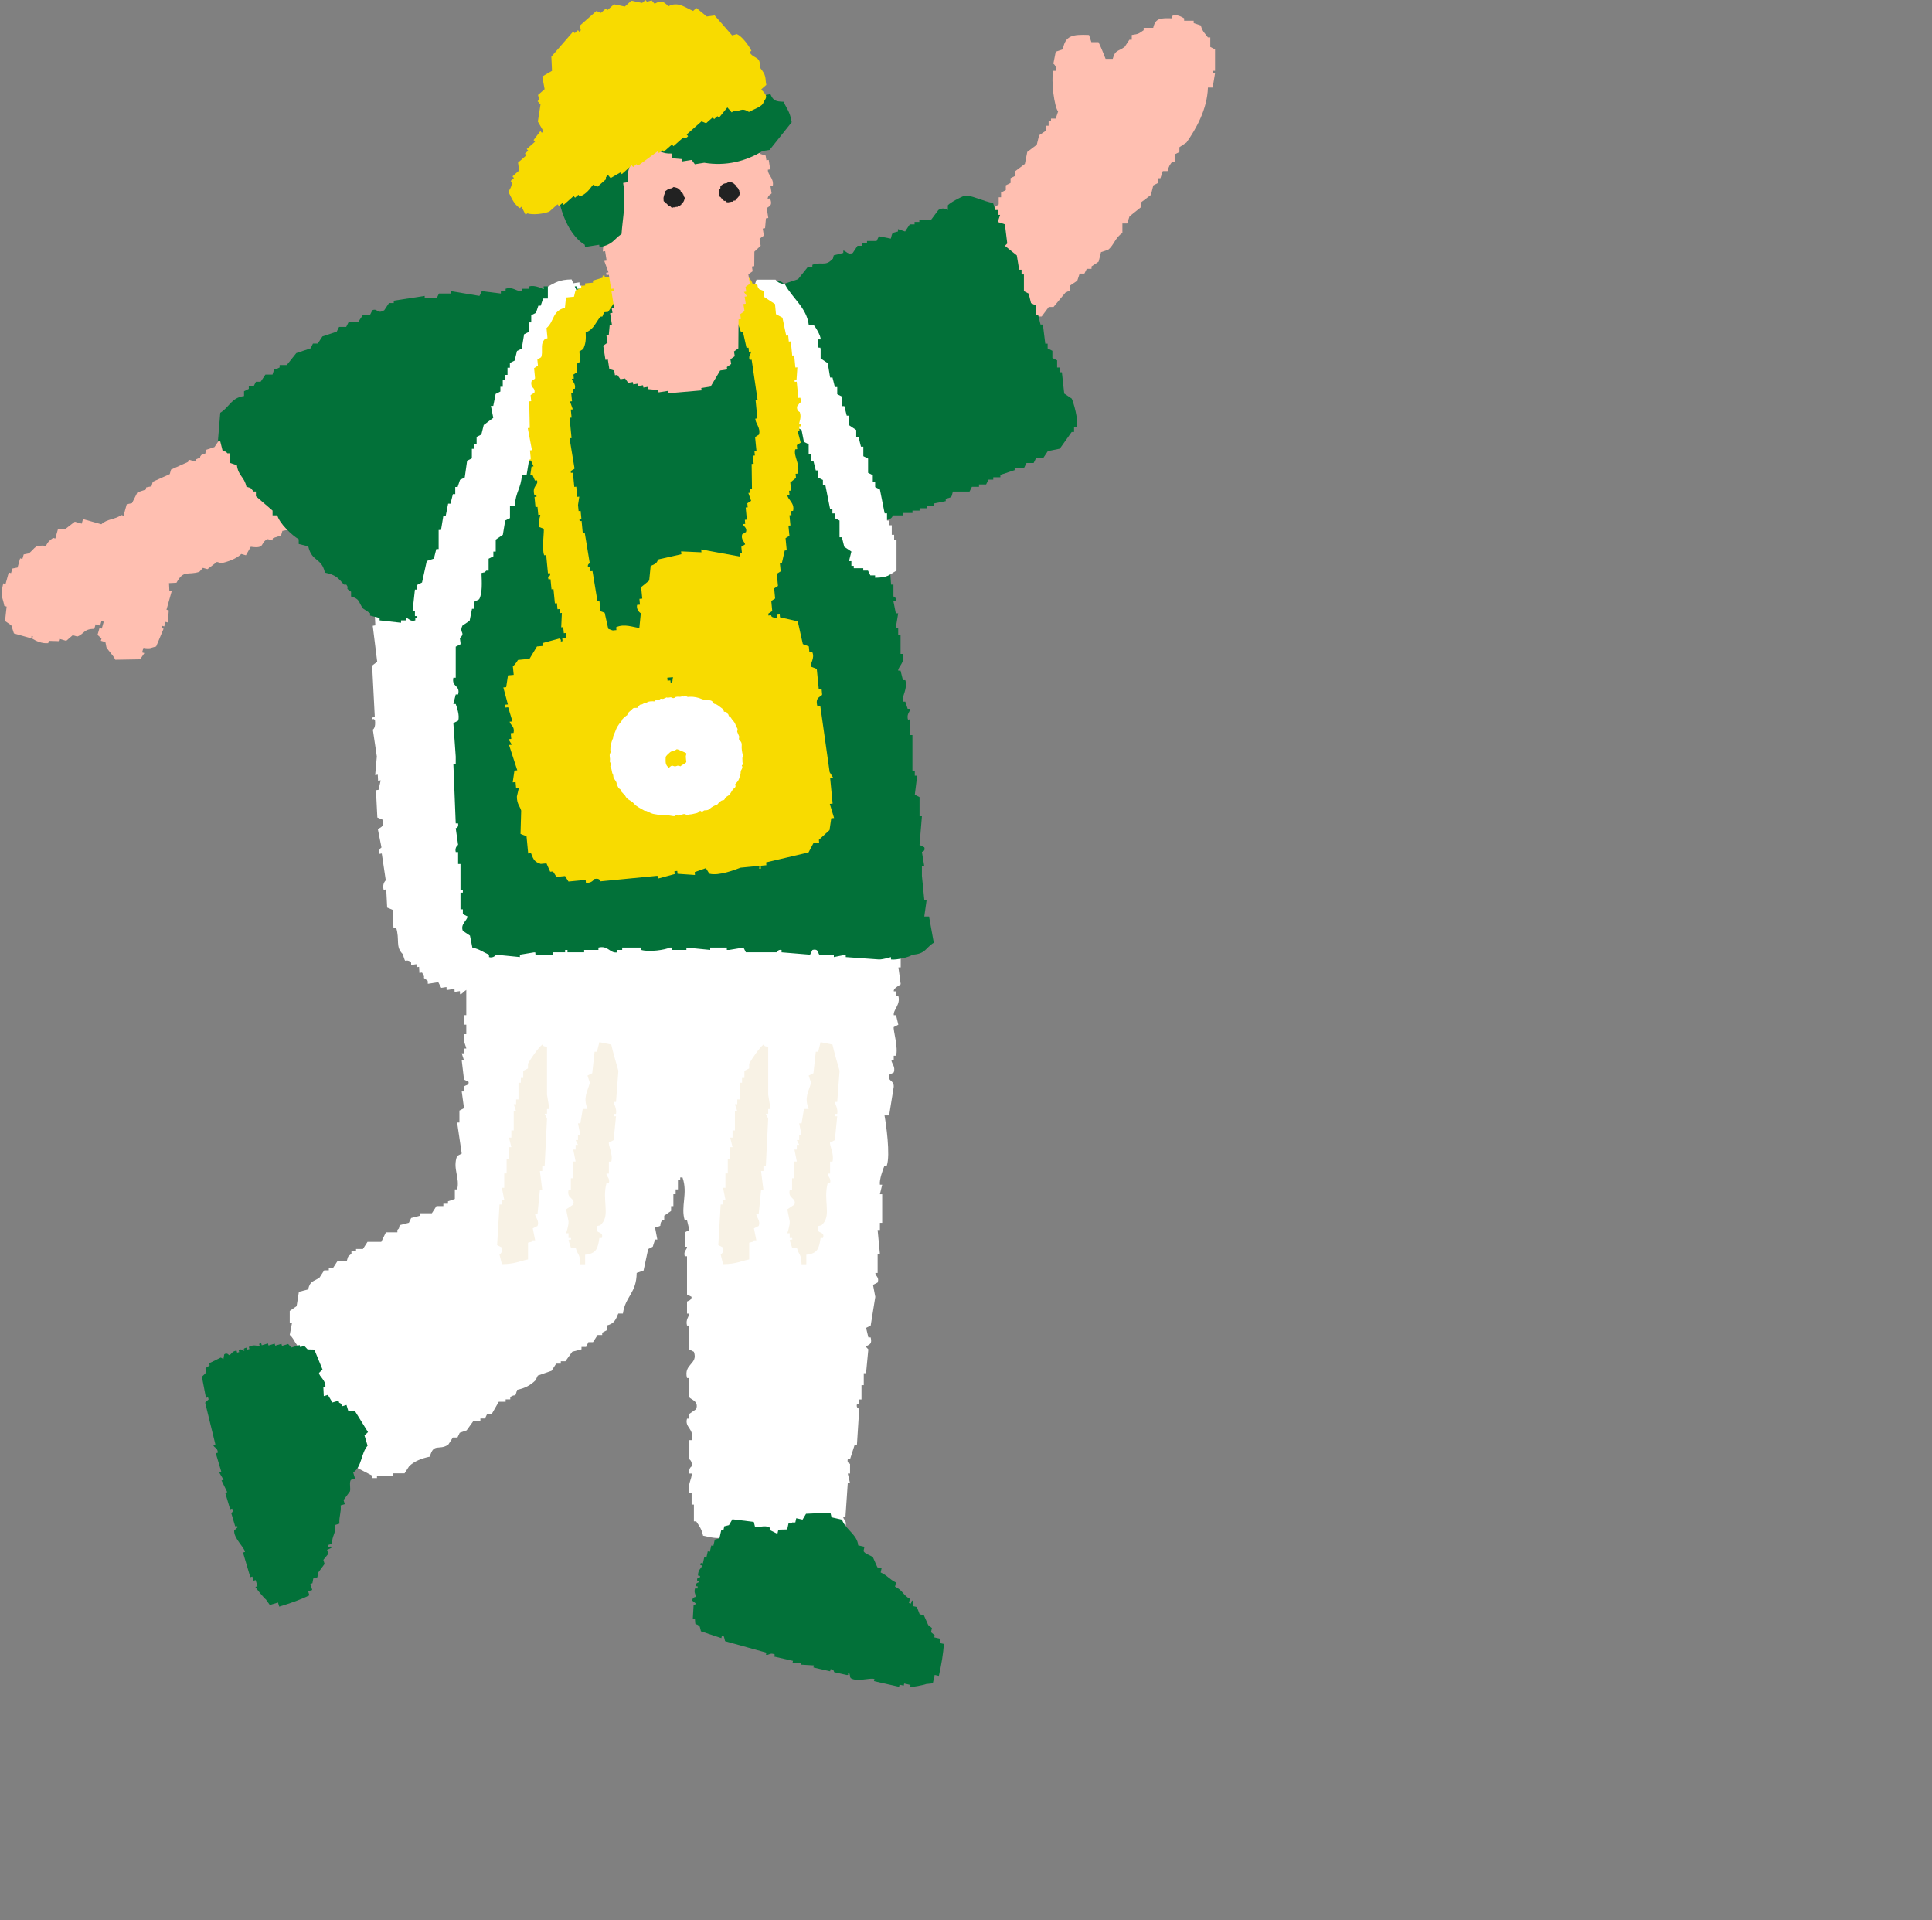
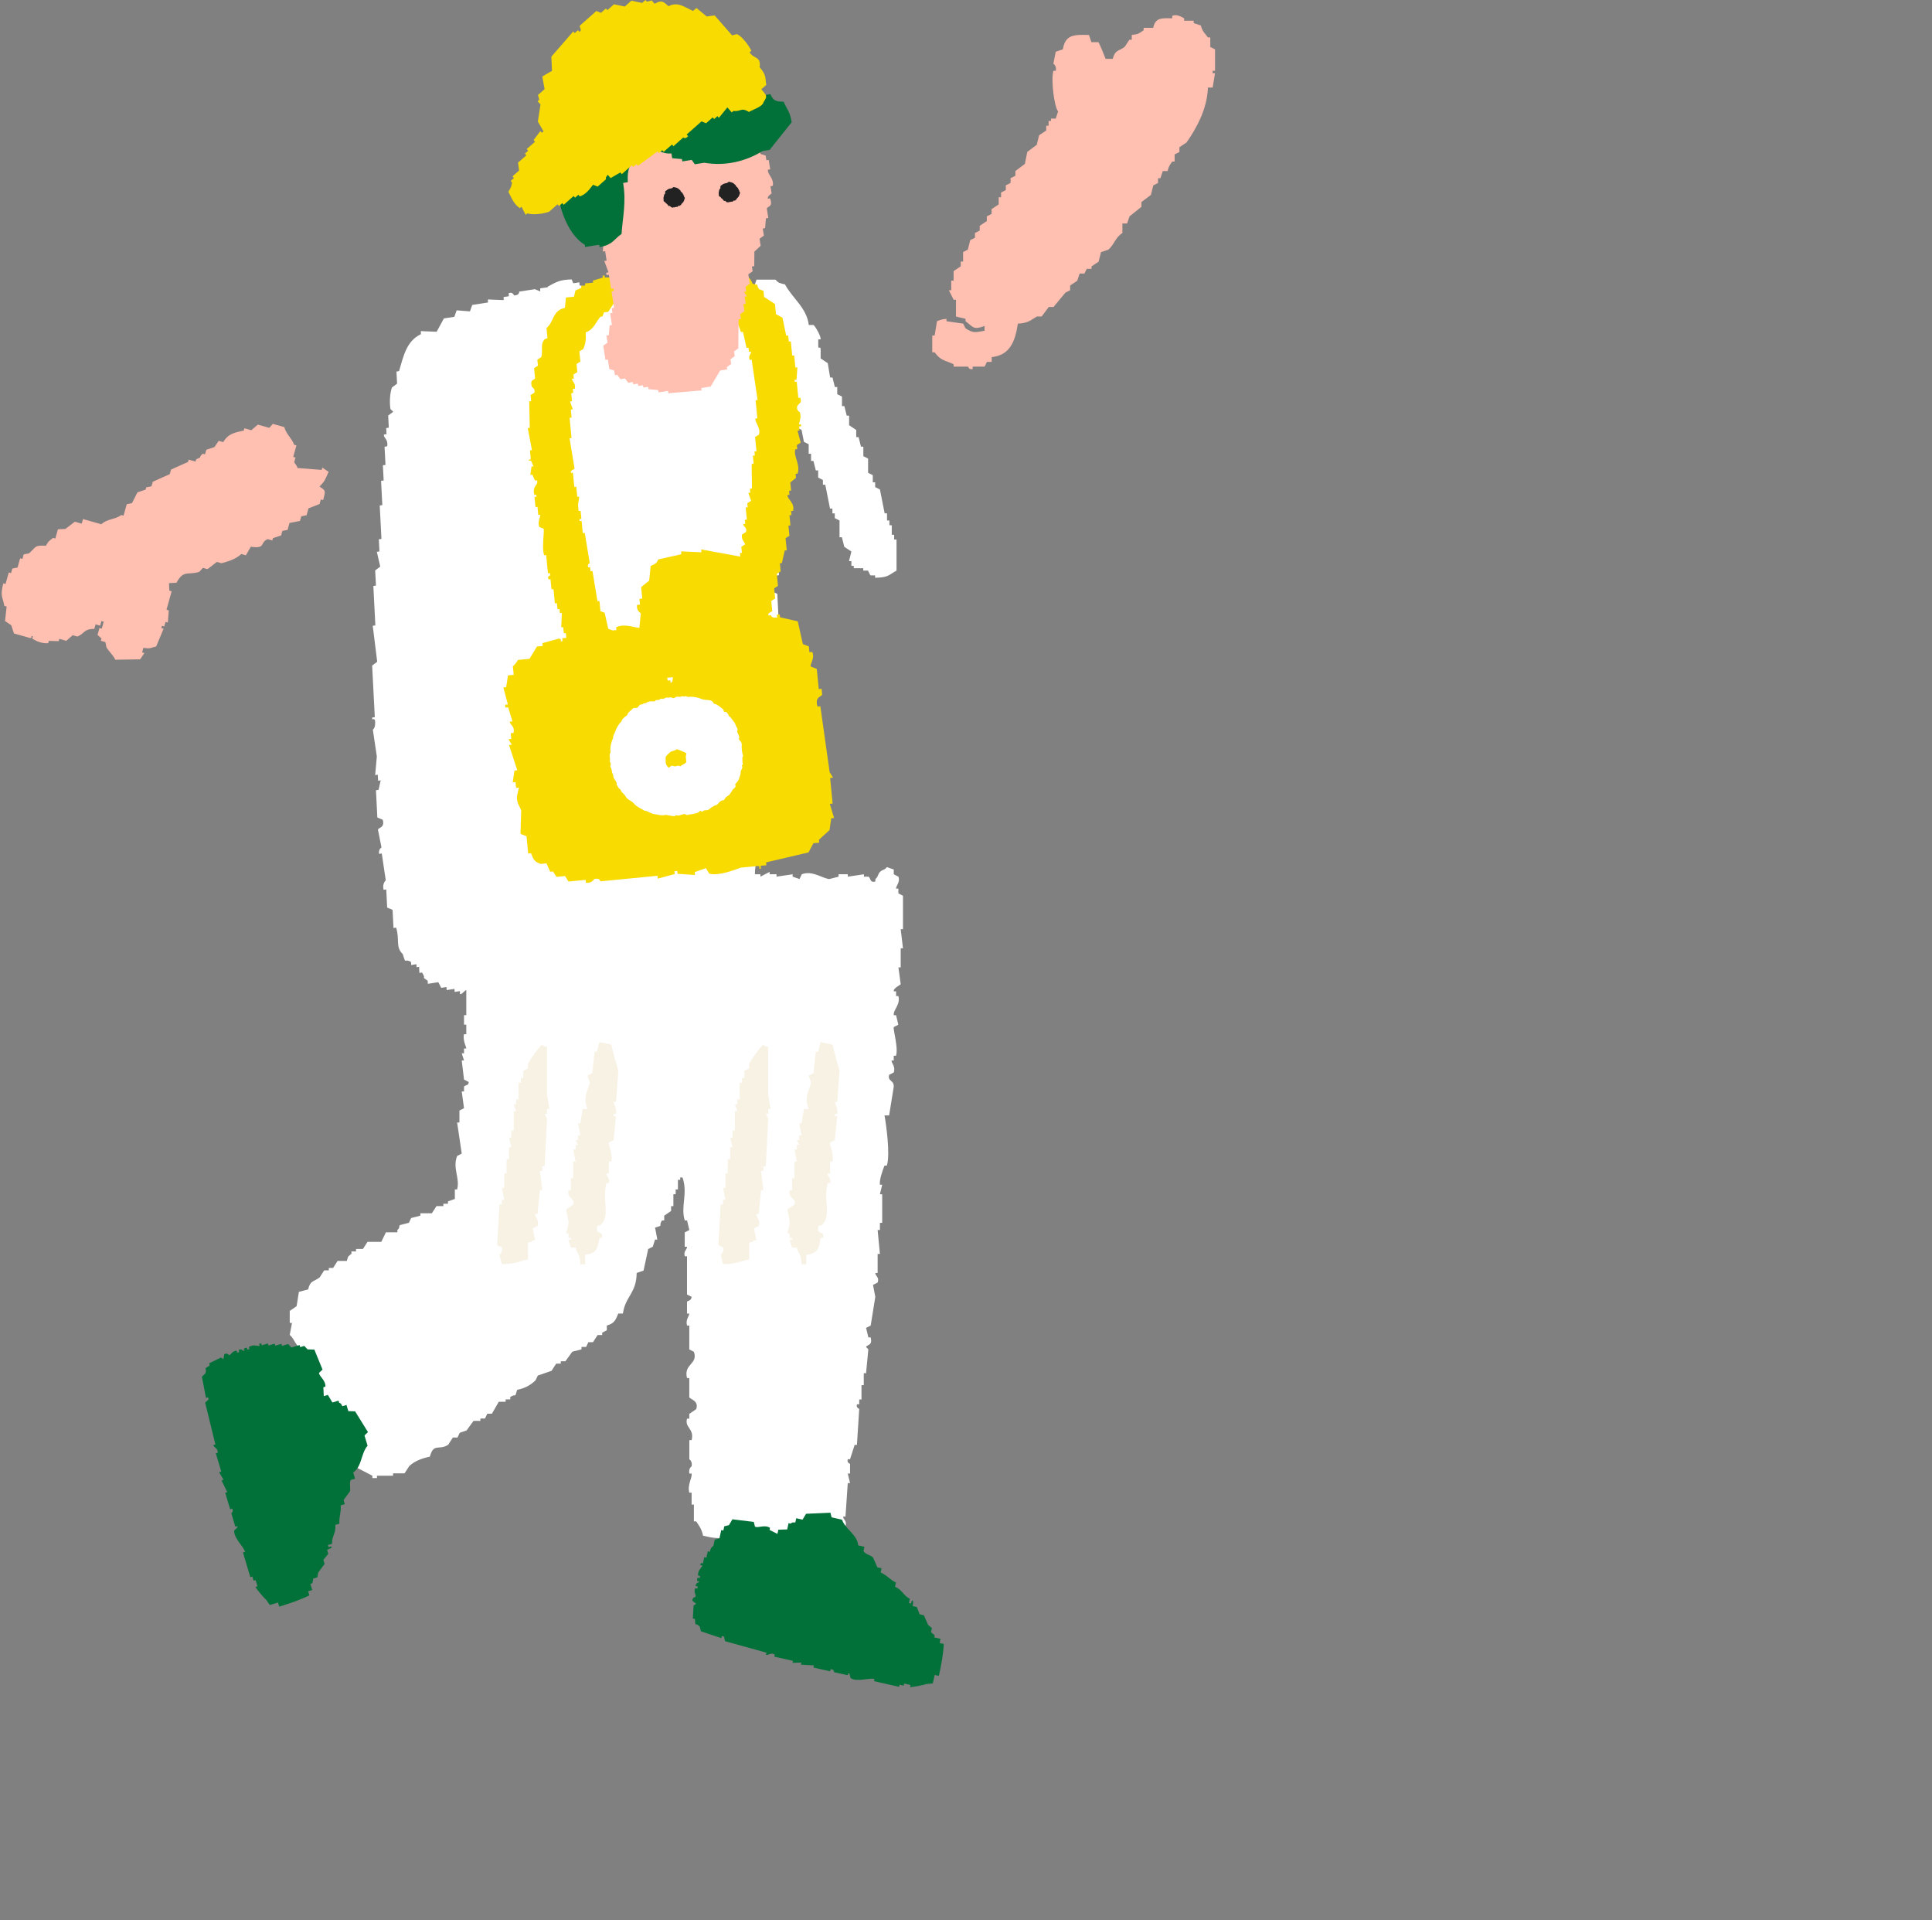
<svg xmlns="http://www.w3.org/2000/svg" width="161" height="160" viewBox="0 0 161 160" fill="none">
  <rect x="0" y="0" width="161" height="160" fill="#808080" stroke="none" />
  <path fill-rule="evenodd" clip-rule="evenodd" d="M34.924 80.557C34.931 80.724 34.939 80.895 34.951 81.063C35.025 81.051 35.098 81.04 35.168 81.028C35.602 81.701 34.997 81.25 35.641 81.717C35.645 81.802 35.649 81.884 35.653 81.97C35.943 81.923 36.234 81.88 36.525 81.834C36.606 81.989 36.688 82.149 36.769 82.305C36.917 82.281 37.06 82.258 37.207 82.238C37.211 82.324 37.215 82.406 37.219 82.491C37.436 82.456 37.653 82.425 37.874 82.39C37.878 82.476 37.882 82.558 37.886 82.643C38.029 82.62 38.177 82.597 38.324 82.577C38.328 82.663 38.332 82.744 38.336 82.83C38.592 82.857 38.692 82.363 39.196 82.445C39.2 82.53 39.204 82.612 39.208 82.698C40.588 82.484 41.972 82.27 43.353 82.059C43.356 82.145 43.36 82.227 43.364 82.312C43.729 82.258 44.093 82.2 44.454 82.145C44.45 82.059 44.446 81.978 44.442 81.892C44.81 81.919 45.179 81.947 45.547 81.978C45.543 81.892 45.539 81.81 45.535 81.725C45.753 81.69 45.974 81.659 46.191 81.623C46.187 81.538 46.183 81.456 46.179 81.37C46.54 81.23 46.575 81.549 46.629 81.557C47.714 81.304 48.8 81.051 49.889 80.798C49.952 80.619 50.017 80.44 50.083 80.261C50.374 80.214 50.665 80.172 50.956 80.125C50.96 80.21 50.964 80.292 50.967 80.378C51.91 80.148 52.848 79.919 53.79 79.689C53.786 79.603 53.782 79.522 53.778 79.436C53.922 79.412 54.069 79.389 54.216 79.37C54.212 79.284 54.209 79.202 54.205 79.117C54.86 79.016 55.515 78.914 56.167 78.813C56.163 78.728 56.159 78.646 56.155 78.56C56.298 78.537 56.446 78.513 56.589 78.494C56.585 78.408 56.581 78.327 56.578 78.241C57.52 78.011 58.458 77.782 59.4 77.552C59.396 77.466 59.392 77.385 59.389 77.299C59.749 77.159 60.106 77.019 60.466 76.879C60.598 76.602 60.73 76.33 60.866 76.053C61.292 75.816 61.722 75.582 62.149 75.345C62.308 74.738 62.324 74.193 62.265 73.29C62.479 73.173 62.692 73.052 62.905 72.936C62.913 71.608 63.239 71.476 63.444 70.561C63.413 69.974 63.382 69.382 63.355 68.794C63.428 68.782 63.502 68.771 63.572 68.759C63.564 68.592 63.556 68.42 63.545 68.253C63.618 68.241 63.692 68.23 63.762 68.218C63.731 67.63 63.7 67.039 63.673 66.451C63.746 66.439 63.816 66.427 63.89 66.416C63.874 66.081 63.855 65.743 63.839 65.408C63.913 65.396 63.987 65.384 64.057 65.373C64.165 63.236 64.278 61.095 64.39 58.958C64.316 58.97 64.243 58.981 64.173 58.993C64.088 58.752 64.002 58.51 63.917 58.269C63.991 58.257 64.064 58.246 64.134 58.234C64.126 58.067 64.119 57.899 64.107 57.728C64.246 57.623 64.39 57.514 64.53 57.409L64.63 55.105C64.63 55.105 64.274 54.883 64.374 54.381C64.448 54.369 64.522 54.357 64.592 54.346C64.584 54.178 64.576 54.007 64.564 53.84C64.638 53.828 64.708 53.816 64.782 53.804C64.677 53.228 64.576 52.648 64.471 52.072C64.545 52.061 64.615 52.049 64.689 52.037C64.681 51.87 64.673 51.703 64.661 51.531C64.735 51.52 64.809 51.508 64.879 51.496C64.844 50.823 64.809 50.15 64.774 49.476C64.623 49.414 64.475 49.352 64.324 49.289C64.204 48.865 64.564 48.254 64.696 47.958C64.77 47.946 64.844 47.935 64.913 47.923C64.898 47.588 64.879 47.25 64.863 46.915C64.937 46.903 65.007 46.892 65.08 46.88C64.964 46.051 64.847 45.218 64.731 44.389C64.696 43.715 64.661 43.042 64.626 42.369C64.727 41.898 65.32 40.925 64.948 40.029C64.797 39.967 64.65 39.905 64.499 39.843C64.161 39.017 64.739 38.192 64.832 37.756C64.77 36.577 64.712 35.401 64.65 34.222C64.576 34.233 64.502 34.245 64.433 34.257C64.44 33.914 64.747 33.404 64.572 32.708C64.572 32.708 64.289 32.754 64.328 32.237C64.328 32.237 64.626 31.964 64.506 31.447C64.433 31.458 64.359 31.47 64.289 31.482C64.336 30.964 64.382 30.45 64.429 29.933C64.355 29.944 64.281 29.956 64.212 29.968C64.204 29.8 64.196 29.633 64.184 29.462C64.111 29.473 64.037 29.485 63.967 29.497C63.867 29.084 64.153 29.018 64.161 28.959C64.041 28.045 63.921 27.13 63.801 26.215C63.572 26.079 63.347 25.947 63.122 25.81C63.114 25.643 63.107 25.476 63.095 25.304C62.998 25.164 62.797 25.145 62.634 24.869C62.355 24.798 62.227 24.541 61.75 24.752C61.754 24.837 61.757 24.919 61.761 25.005C61.688 25.016 61.618 25.028 61.544 25.04C61.385 24.81 61.226 24.58 61.067 24.351C60.195 24.487 59.323 24.619 58.45 24.756C58.446 24.67 58.443 24.588 58.439 24.503C58.299 24.608 58.156 24.717 58.016 24.822C57.935 24.666 57.853 24.506 57.772 24.351C57.559 24.468 57.345 24.588 57.128 24.705C56.969 24.475 56.81 24.246 56.655 24.016C56.508 24.039 56.364 24.063 56.217 24.082C56.213 23.997 56.209 23.915 56.205 23.829C56.066 23.934 55.922 24.043 55.783 24.148C55.701 23.993 55.62 23.833 55.538 23.677C55.031 23.755 54.519 23.833 54.011 23.915C54.007 23.829 54.003 23.747 53.999 23.662C53.782 23.697 53.561 23.728 53.344 23.763C53.34 23.677 53.336 23.596 53.332 23.51C53.193 23.615 53.049 23.724 52.91 23.829C52.906 23.744 52.902 23.662 52.898 23.576C52.751 23.599 52.607 23.623 52.46 23.642C52.456 23.557 52.452 23.475 52.448 23.389C52.088 23.529 51.731 23.67 51.371 23.81C51.367 23.724 51.363 23.642 51.359 23.557C51.068 23.603 50.777 23.646 50.487 23.693C50.483 23.607 50.479 23.526 50.475 23.44C49.502 23.292 49.564 24.288 48.974 24.18C48.971 24.094 48.967 24.012 48.963 23.927C48.742 23.876 48.517 23.825 48.296 23.775C48.292 23.689 48.288 23.607 48.284 23.522C47.195 23.689 46.102 23.86 45.012 24.028C45.016 24.113 45.02 24.195 45.024 24.281C44.873 24.218 44.725 24.156 44.574 24.094C44.136 24.16 43.702 24.23 43.264 24.296C43.264 24.296 43.31 24.612 42.841 24.615C42.833 24.615 42.725 24.281 42.391 24.429C42.395 24.514 42.399 24.596 42.403 24.682C42.255 24.705 42.112 24.728 41.965 24.748C41.968 24.833 41.972 24.915 41.976 25.001C41.534 24.985 41.096 24.966 40.654 24.95C40.658 25.036 40.662 25.118 40.666 25.203C40.228 25.269 39.793 25.339 39.355 25.406C39.289 25.585 39.227 25.764 39.161 25.943C38.793 25.916 38.425 25.888 38.056 25.857C37.994 26.036 37.928 26.215 37.863 26.394C37.572 26.441 37.281 26.484 36.99 26.53C36.789 26.9 36.587 27.27 36.389 27.64C35.947 27.624 35.509 27.605 35.067 27.589C35.071 27.675 35.075 27.757 35.079 27.842C33.904 28.395 33.64 29.578 33.257 30.921C33.183 30.933 33.109 30.945 33.039 30.956C33.055 31.291 33.074 31.63 33.09 31.964C32.95 32.069 32.807 32.178 32.667 32.283C32.508 32.669 32.438 33.478 32.539 34.086L32.772 34.304C32.632 34.409 32.489 34.518 32.349 34.623C32.365 34.958 32.384 35.296 32.4 35.631C32.326 35.643 32.252 35.654 32.183 35.666C32.19 35.833 32.198 36.005 32.21 36.172C32.136 36.184 32.066 36.195 31.993 36.207C31.95 36.511 32.373 36.588 32.264 37.184C32.19 37.196 32.121 37.207 32.047 37.219C32.074 37.725 32.097 38.227 32.124 38.733C32.051 38.745 31.977 38.757 31.907 38.768C31.931 39.189 31.95 39.609 31.973 40.029C31.9 40.041 31.826 40.053 31.756 40.064C31.791 40.738 31.826 41.411 31.861 42.084C31.787 42.096 31.717 42.108 31.644 42.12C31.69 43.046 31.737 43.972 31.787 44.899C31.713 44.91 31.64 44.922 31.57 44.934C31.585 45.269 31.605 45.607 31.62 45.942C31.547 45.953 31.477 45.965 31.403 45.977C31.496 46.386 31.593 46.794 31.686 47.207C31.547 47.312 31.403 47.421 31.264 47.526C31.287 47.946 31.306 48.367 31.33 48.787C31.256 48.799 31.182 48.811 31.113 48.822C31.167 49.916 31.225 51.01 31.279 52.103C31.206 52.115 31.136 52.127 31.062 52.139C31.186 53.139 31.31 54.135 31.434 55.136C31.295 55.241 31.151 55.35 31.012 55.455C31.085 56.887 31.159 58.316 31.233 59.748C31.159 59.76 31.089 59.772 31.016 59.783C30.996 60.145 31.05 59.74 31.248 60.001C31.33 60.659 31.07 60.791 31.07 60.791C31.182 61.539 31.295 62.282 31.403 63.029C31.357 63.547 31.31 64.061 31.264 64.579C31.337 64.567 31.411 64.555 31.481 64.544C31.489 64.711 31.496 64.882 31.508 65.05C31.582 65.038 31.655 65.026 31.725 65.015C31.667 65.279 31.605 65.544 31.547 65.805C31.473 65.816 31.403 65.828 31.33 65.84C31.368 66.599 31.407 67.354 31.446 68.113C31.597 68.175 31.744 68.237 31.896 68.3C32.082 68.985 31.547 68.934 31.496 69.125C31.593 69.619 31.694 70.114 31.791 70.608C31.791 70.612 31.508 70.775 31.597 71.145C31.671 71.133 31.744 71.122 31.814 71.11C31.927 71.857 32.039 72.601 32.148 73.348C32.148 73.348 31.83 73.613 31.969 74.138C32.043 74.127 32.117 74.115 32.187 74.103C32.214 74.609 32.237 75.111 32.264 75.618C32.415 75.68 32.563 75.742 32.714 75.804C32.741 76.31 32.764 76.812 32.791 77.318C32.865 77.307 32.935 77.295 33.008 77.283C33.33 78.288 32.931 78.883 33.559 79.49C33.869 80.46 33.64 79.79 34.253 80.148C34.257 80.234 34.261 80.316 34.265 80.401C34.412 80.378 34.555 80.355 34.703 80.335C34.707 80.421 34.711 80.502 34.714 80.588C34.788 80.576 34.858 80.565 34.931 80.553L34.924 80.557Z" fill="white" />
  <path fill-rule="evenodd" clip-rule="evenodd" d="M84.608 14.647C84.476 14.713 84.344 14.779 84.213 14.845V15.242C84.081 15.309 83.949 15.375 83.817 15.441V15.838C83.685 15.904 83.554 15.97 83.422 16.037V16.434H83.224V17.029C83.026 17.162 82.829 17.294 82.631 17.426V17.823C82.499 17.889 82.367 17.956 82.235 18.022V18.419C82.038 18.551 81.84 18.683 81.642 18.816V19.213C81.51 19.279 81.379 19.345 81.247 19.411V19.808C81.115 19.874 80.983 19.941 80.851 20.007C80.785 20.271 80.719 20.536 80.653 20.801C80.522 20.867 80.39 20.933 80.258 20.999V21.793H80.06V22.19C79.863 22.323 79.665 22.455 79.467 22.587V23.381H79.269V24.179H79.072C79.204 24.444 79.335 24.709 79.467 24.974H79.665V26.367C79.781 26.418 80.398 26.53 80.46 26.566V26.764C81.107 27.239 81.096 27.519 82.045 27.161V27.558C81.251 27.69 81.157 27.788 80.46 27.36C80.394 27.227 80.328 27.095 80.262 26.962C79.8 26.896 79.335 26.83 78.874 26.764V26.566C78.405 26.612 78.385 26.651 78.083 26.764C78.017 27.161 77.951 27.562 77.885 27.959H77.688V29.352H77.885C78.385 30.045 78.668 29.979 79.471 30.349V30.547H80.661C80.719 30.563 80.716 30.824 81.057 30.746V30.547H82.049C82.115 30.415 82.181 30.283 82.247 30.15H82.642V29.753C84.155 29.602 84.608 28.43 84.821 26.966C85.717 26.916 85.876 26.674 86.407 26.371H86.803C87 26.106 87.198 25.841 87.396 25.577H87.791C88.121 25.18 88.45 24.783 88.784 24.382C88.916 24.316 89.047 24.25 89.179 24.183V23.786C89.377 23.654 89.575 23.522 89.772 23.389C89.838 23.191 89.904 22.992 89.97 22.794H90.366C90.432 22.661 90.498 22.529 90.564 22.397H90.959V22.198C91.157 22.066 91.354 21.933 91.552 21.801C91.618 21.537 91.684 21.272 91.75 21.007C91.948 20.941 92.145 20.875 92.343 20.809C92.835 20.431 92.936 19.777 93.533 19.415V18.621H93.929C93.995 18.423 94.061 18.224 94.127 18.026C94.456 17.761 94.786 17.496 95.119 17.232V16.834C95.383 16.636 95.646 16.438 95.91 16.239C95.976 15.974 96.042 15.71 96.108 15.445C96.24 15.379 96.371 15.313 96.503 15.246V14.849H96.701C96.767 14.651 96.833 14.452 96.899 14.254H97.294C97.422 13.802 97.465 13.771 97.69 13.46H97.887V12.864C98.019 12.798 98.151 12.732 98.283 12.666V12.269C98.481 12.136 98.678 12.004 98.876 11.872C99.663 10.751 100.605 9.108 100.66 7.294H101.055C101.121 6.897 101.187 6.5 101.253 6.099H101.055V5.901H101.253V4.11C101.121 4.044 100.989 3.978 100.857 3.912V3.118H100.66C100.388 2.736 100.214 2.658 100.066 2.121C99.869 2.055 99.671 1.989 99.473 1.923V1.724H98.678V1.526C98.527 1.44 98.05 1.136 97.686 1.327V1.526C96.682 1.495 96.286 1.51 96.1 2.32H95.305V2.518C94.921 2.771 94.933 2.837 94.313 2.915V3.312H94.115C93.983 3.511 93.851 3.709 93.719 3.908C93.177 4.309 92.936 4.13 92.727 4.904H92.134C91.948 4.429 91.738 3.904 91.54 3.511H90.947C90.881 3.312 90.816 3.114 90.75 2.915C89.35 2.857 88.772 2.966 88.571 4.11C88.373 4.176 88.175 4.243 87.977 4.309C87.912 4.64 87.846 4.97 87.78 5.305C87.78 5.305 88.074 5.496 87.977 5.901H87.78C87.563 6.738 87.873 8.956 88.175 9.283C88.109 9.482 88.043 9.68 87.977 9.879H87.582V10.077H87.384V10.474H87.186V10.871C86.989 11.004 86.791 11.136 86.593 11.268C86.527 11.533 86.462 11.798 86.396 12.062C86.132 12.261 85.868 12.459 85.605 12.658C85.539 12.989 85.473 13.32 85.407 13.654C85.143 13.853 84.88 14.051 84.616 14.25V14.647H84.608Z" fill="#FFBFB1" />
  <path fill-rule="evenodd" clip-rule="evenodd" d="M25.114 43.015C25.257 42.987 25.404 42.96 25.548 42.929C25.602 42.738 25.657 42.548 25.707 42.353C26.013 42.232 26.323 42.112 26.63 41.995C26.649 41.933 26.665 41.867 26.684 41.804C26.703 41.742 26.719 41.676 26.738 41.614C26.8 41.633 26.866 41.648 26.928 41.668C27.114 40.932 27.192 40.878 26.626 40.547C27.103 40.022 27.029 40.099 27.382 39.313C27.207 39.196 27.037 39.08 26.862 38.959C26.843 39.021 26.827 39.087 26.808 39.15C26.137 39.099 25.463 39.044 24.792 38.994C24.738 38.749 24.544 38.601 24.517 38.504C24.552 38.375 24.586 38.247 24.625 38.122C24.563 38.103 24.497 38.087 24.435 38.068C24.524 37.748 24.614 37.429 24.703 37.11C24.641 37.09 24.575 37.075 24.513 37.056C24.303 36.487 23.846 36.172 23.691 35.584C23.373 35.495 23.055 35.405 22.737 35.316C22.636 35.425 22.539 35.534 22.439 35.647C22.121 35.557 21.803 35.467 21.485 35.378C21.302 35.534 21.124 35.689 20.942 35.845C20.752 35.791 20.562 35.736 20.368 35.681C20.349 35.744 20.333 35.81 20.314 35.872C19.577 36.04 19.023 36.11 18.604 36.837C18.476 36.803 18.348 36.767 18.224 36.729C18.108 36.904 17.988 37.075 17.871 37.25C17.646 37.324 17.418 37.398 17.193 37.472C17.158 37.6 17.123 37.729 17.084 37.853C17.022 37.834 16.956 37.818 16.894 37.799C16.398 38.262 17.007 37.978 16.351 38.266C16.332 38.328 16.317 38.395 16.297 38.457C16.107 38.402 15.917 38.348 15.723 38.297C15.704 38.359 15.688 38.426 15.669 38.488C15.196 38.698 14.727 38.912 14.254 39.122C14.219 39.251 14.184 39.379 14.145 39.504C13.672 39.714 13.203 39.928 12.73 40.138C12.695 40.267 12.66 40.395 12.622 40.52C12.478 40.547 12.331 40.574 12.187 40.605C12.168 40.668 12.152 40.734 12.133 40.796C11.908 40.87 11.679 40.944 11.455 41.018C11.303 41.318 11.148 41.621 10.997 41.921C10.854 41.948 10.706 41.975 10.563 42.007C10.474 42.326 10.384 42.645 10.295 42.964C10.233 42.945 10.167 42.929 10.105 42.91C9.582 43.303 8.938 43.213 8.446 43.68C7.938 43.536 7.43 43.392 6.918 43.248C6.883 43.377 6.849 43.505 6.81 43.63C6.62 43.575 6.43 43.521 6.236 43.466C5.972 43.669 5.713 43.871 5.449 44.07C5.24 44.081 5.03 44.089 4.825 44.101C4.755 44.358 4.681 44.611 4.611 44.867C4.549 44.848 4.483 44.833 4.421 44.813C4.127 45.058 4.053 45.054 3.824 45.471C2.84 45.405 3.018 45.595 2.409 46.105C2.266 46.133 2.118 46.16 1.975 46.191C1.94 46.319 1.905 46.448 1.866 46.572C1.804 46.553 1.738 46.537 1.676 46.518C1.607 46.775 1.533 47.028 1.463 47.285C1.32 47.312 1.172 47.339 1.029 47.37C0.994 47.499 0.959 47.627 0.92 47.752C0.858 47.732 0.792 47.717 0.73 47.697C0.641 48.017 0.552 48.336 0.463 48.655C0.401 48.635 0.335 48.62 0.273 48.6C0.002 49.706 0.199 49.636 0.362 50.484C0.424 50.504 0.49 50.519 0.552 50.539C0.509 50.94 0.463 51.341 0.42 51.742C0.595 51.858 0.765 51.975 0.94 52.096C1.013 52.322 1.087 52.551 1.161 52.777C1.607 52.901 2.053 53.03 2.494 53.154C2.774 53.182 2.483 52.905 2.739 53.018C2.719 53.081 2.704 53.147 2.684 53.209C2.995 53.4 3.475 53.637 4.018 53.587C4.038 53.524 4.053 53.458 4.072 53.396C4.344 53.404 4.619 53.411 4.891 53.419C4.91 53.357 4.925 53.291 4.945 53.228C5.135 53.283 5.325 53.337 5.519 53.392C5.701 53.236 5.879 53.081 6.061 52.925C6.189 52.96 6.317 52.995 6.441 53.034C7.031 52.82 6.969 52.388 7.857 52.399C7.891 52.271 7.926 52.142 7.965 52.018C8.093 52.053 8.221 52.088 8.345 52.127C8.38 51.998 8.415 51.87 8.454 51.745C8.516 51.765 8.582 51.78 8.644 51.8C8.589 51.991 8.535 52.181 8.481 52.376C8.419 52.356 8.353 52.341 8.291 52.322C8.237 52.512 8.182 52.703 8.128 52.898C8.237 52.999 8.345 53.096 8.458 53.197C8.438 53.26 8.423 53.326 8.403 53.388C8.531 53.423 8.659 53.458 8.783 53.497C8.81 53.641 8.838 53.789 8.869 53.933C9.086 54.295 9.431 54.583 9.609 54.968C10.299 54.957 10.989 54.945 11.679 54.933C11.796 54.758 11.912 54.587 12.032 54.412C11.97 54.392 11.904 54.377 11.842 54.357C11.877 54.229 11.912 54.1 11.951 53.976C12.587 54.077 12.556 53.96 13.013 53.863C13.219 53.368 13.428 52.878 13.633 52.384C13.572 52.364 13.506 52.349 13.444 52.329C13.463 52.267 13.478 52.201 13.498 52.139C13.56 52.158 13.626 52.174 13.688 52.193C13.723 52.065 13.758 51.936 13.796 51.812C13.858 51.831 13.924 51.847 13.986 51.866C14.014 51.527 14.037 51.193 14.064 50.854C14.002 50.835 13.936 50.819 13.874 50.8C14.017 50.29 14.161 49.78 14.304 49.266C14.242 49.246 14.176 49.231 14.114 49.212C14.107 49.001 14.095 48.791 14.083 48.585C14.293 48.573 14.502 48.565 14.707 48.554C15.305 47.44 15.657 47.954 16.611 47.643C16.712 47.534 16.809 47.425 16.91 47.312C17.038 47.347 17.166 47.382 17.29 47.421C17.553 47.218 17.813 47.016 18.077 46.818C18.205 46.853 18.333 46.888 18.457 46.927C19.042 46.775 19.663 46.576 20.112 46.156C20.24 46.191 20.368 46.226 20.492 46.265C20.628 46.028 20.764 45.79 20.899 45.553C22.183 45.739 21.62 45.21 22.311 44.918C22.439 44.953 22.566 44.988 22.691 45.027C22.71 44.965 22.725 44.899 22.745 44.836C22.97 44.762 23.198 44.688 23.423 44.614C23.458 44.486 23.493 44.358 23.532 44.233C23.675 44.206 23.823 44.179 23.966 44.148C24.02 43.957 24.075 43.766 24.125 43.571C24.416 43.517 24.707 43.459 24.997 43.404C25.032 43.276 25.067 43.147 25.106 43.023L25.114 43.015Z" fill="#FFBFB1" />
  <path fill-rule="evenodd" clip-rule="evenodd" d="M27.785 105.643H27.401V105.842H27.017C26.89 106.04 26.762 106.239 26.634 106.437C26.11 106.823 25.862 106.663 25.676 107.434C25.42 107.5 25.164 107.566 24.908 107.632C24.846 108.029 24.78 108.426 24.718 108.827C24.528 108.96 24.334 109.092 24.145 109.224V110.221H24.334C24.273 110.552 24.207 110.883 24.145 111.217C24.617 111.634 24.583 112.202 25.292 112.412C25.354 112.942 25.42 113.475 25.482 114.004C25.672 114.137 25.866 114.269 26.056 114.401V115.398C26.114 115.534 26.304 115.406 26.44 115.993H26.824C26.851 116.503 26.843 116.69 27.014 116.99H27.204C27.266 117.321 27.331 117.651 27.394 117.986H27.584V118.383H27.773V118.78C27.901 118.846 28.029 118.913 28.157 118.979V119.574H28.347C28.627 119.94 28.58 120.026 29.115 120.17V121.563H29.499V122.159C30.011 122.424 30.518 122.688 31.03 122.953V123.151H31.414V122.953H32.756V122.754H33.713C33.841 122.556 33.969 122.357 34.097 122.159C34.524 121.746 35.136 121.505 35.822 121.365C36.14 120.182 36.578 120.886 37.354 120.368C37.482 120.17 37.61 119.971 37.738 119.773H38.122C38.184 119.64 38.25 119.508 38.312 119.376C38.502 119.31 38.695 119.243 38.885 119.177C39.075 118.913 39.269 118.648 39.459 118.383H40.033V118.185H40.417C40.479 118.052 40.545 117.92 40.607 117.788H40.991C41.181 117.457 41.374 117.126 41.565 116.791H42.138V116.593H42.522V116.394C43.061 116.052 42.859 116.569 43.096 115.799C43.79 115.651 44.201 115.409 44.627 115.005C44.69 114.872 44.755 114.74 44.817 114.608C45.201 114.475 45.585 114.343 45.965 114.211C46.093 114.012 46.221 113.814 46.349 113.615H46.733V113.417H47.117C47.307 113.152 47.5 112.887 47.69 112.622C47.946 112.556 48.202 112.49 48.458 112.424V112.225H48.842C48.904 112.093 48.97 111.961 49.032 111.828H49.416C49.544 111.63 49.672 111.431 49.8 111.233H50.183V111.034C50.311 110.968 50.439 110.902 50.567 110.836V110.439C51.184 110.275 51.3 109.983 51.525 109.442H51.909C52.106 108.002 53.041 107.761 53.056 106.06C53.246 105.994 53.44 105.928 53.63 105.861C53.758 105.266 53.886 104.666 54.014 104.071C54.142 104.005 54.27 103.939 54.398 103.872C54.46 103.674 54.526 103.475 54.588 103.277H54.778C54.716 102.946 54.65 102.615 54.588 102.28C55.348 102.055 54.832 102.218 55.162 101.685H55.352V101.288C55.542 101.156 55.736 101.023 55.925 100.891V100.494H56.115V99.497H56.305V99.1H56.495V98.302H56.685V98.104H56.875C57.344 99.435 56.697 100.533 57.065 101.685H57.255C57.317 101.95 57.383 102.214 57.445 102.483C57.317 102.549 57.189 102.615 57.061 102.681V103.876H57.251C57.251 104.153 56.945 104.199 57.061 104.67H57.251V107.854C57.379 107.92 57.507 107.987 57.635 108.053C57.612 108.388 57.271 108.391 57.251 108.45V109.446H57.441C57.41 109.715 57.123 109.941 57.251 110.443H57.441V112.432C57.569 112.498 57.697 112.564 57.825 112.63C58.197 113.689 56.949 113.603 57.251 114.818H57.441V116.41C57.527 116.601 58.263 116.713 58.015 117.406C57.825 117.539 57.631 117.671 57.441 117.803V118.2H57.251C57.038 118.967 57.876 119.01 57.635 119.991H57.445V121.583C57.445 121.583 57.717 121.742 57.635 122.178C57.635 122.178 57.368 122.307 57.445 122.774H57.635C57.686 123.186 57.263 123.696 57.445 124.366H57.635V125.362H57.825V126.756H58.015C58.279 127.161 58.465 127.371 58.589 127.951C59.062 128.044 59.291 128.145 59.931 128.149C59.992 128.348 60.059 128.546 60.12 128.745C60.438 128.811 60.76 128.877 61.078 128.943V128.745H61.268V128.943H62.8V129.142C63.501 129.076 64.203 129.009 64.905 128.943V129.142H65.289V129.34C65.545 129.274 65.8 129.208 66.056 129.142V129.34H68.546C68.922 128.873 69.325 128.877 69.503 128.145C69.693 128.079 69.887 128.013 70.077 127.947C70.139 127.682 70.205 127.417 70.267 127.153H70.457C70.6 126.69 70.248 126.62 70.267 126.355H70.457C70.519 125.425 70.585 124.498 70.647 123.568H70.837C70.775 123.303 70.709 123.039 70.647 122.77H70.837V121.976C70.829 121.933 70.562 121.91 70.647 121.579H70.837C70.965 121.182 71.093 120.785 71.221 120.384H71.411C71.473 119.387 71.539 118.395 71.601 117.398C71.589 117.344 71.333 117.34 71.411 117.001H71.601V116.604H71.791V115.409H71.981V114.413H72.171C72.233 113.751 72.299 113.086 72.361 112.424L72.171 112.225C72.291 111.996 72.725 112.132 72.555 111.431H72.365C72.302 111.167 72.237 110.902 72.174 110.637C72.302 110.571 72.43 110.505 72.558 110.439C72.686 109.645 72.814 108.847 72.942 108.053C72.88 107.722 72.814 107.391 72.752 107.056C72.88 106.99 73.008 106.924 73.136 106.858C73.303 106.406 72.931 106.317 72.946 106.064H73.136V104.472H73.326C73.264 103.81 73.198 103.145 73.136 102.483H73.326V101.887H73.516V99.501H73.326C73.388 99.237 73.454 98.972 73.516 98.707H73.326C73.264 98.295 73.57 97.45 73.71 97.115H73.9C74.21 96.228 73.834 93.604 73.71 92.935H74.094C74.222 92.141 74.35 91.343 74.478 90.549C74.505 89.961 73.954 90.124 74.094 89.552C74.222 89.486 74.35 89.42 74.478 89.354C74.648 88.883 74.303 88.603 74.288 88.357H74.478V87.96H74.668C74.877 87.314 74.415 85.792 74.478 85.574C74.606 85.508 74.733 85.442 74.861 85.376C74.799 85.111 74.733 84.846 74.671 84.582H74.481C74.427 84.111 75.055 83.718 74.865 82.99H74.675V82.593H74.485C74.423 82.328 75.032 82.071 75.059 81.997C74.997 81.534 74.931 81.067 74.869 80.604H75.059V79.012H75.249C75.187 78.482 75.121 77.949 75.059 77.42H75.249V74.633C75.121 74.567 74.993 74.5 74.865 74.434V74.037H74.675C74.636 73.839 75.047 73.492 74.865 73.041C74.737 72.975 74.609 72.908 74.481 72.842V72.445C74.291 72.379 74.098 72.313 73.908 72.247C73.71 72.504 73.524 72.445 73.334 72.644C73.14 72.846 73.198 73.033 72.95 73.239V73.438C72.485 73.597 72.555 73.134 72.376 73.041H71.992V72.842C71.546 72.908 71.097 72.975 70.651 73.041V72.842H69.883V73.041C69.627 73.107 69.371 73.173 69.115 73.239C68.542 73.196 67.704 72.5 66.816 72.842C66.754 72.975 66.688 73.107 66.626 73.239C66.436 73.173 66.243 73.107 66.052 73.041V72.842C65.607 72.908 65.161 72.975 64.711 73.041V72.842H64.137V72.644C63.881 72.776 63.625 72.908 63.37 73.041V72.842H60.113V73.041C59.473 72.975 58.837 72.908 58.197 72.842C58.19 72.842 58.132 73.084 57.624 73.041C57.496 72.975 57.368 72.908 57.24 72.842V73.041C56.666 73.107 56.092 73.173 55.514 73.239C54.941 73.173 54.367 73.107 53.789 73.041C53.727 73.173 53.661 73.305 53.599 73.438C53.215 73.372 52.831 73.305 52.452 73.239V73.041H50.92V73.239C50.602 73.173 50.28 73.107 49.962 73.041V73.239H49.389V73.438C49.199 73.372 49.005 73.305 48.815 73.239V73.041H48.047V73.239H47.663V73.041H47.473V73.239H46.516V73.438H46.326V73.239H44.41V73.438H44.026V73.636C43.771 73.66 43.712 73.325 43.259 73.438V73.636C42.437 73.811 42.255 73.021 41.533 73.835C41.014 73.987 41.099 73.882 40.96 74.43C40.704 74.496 40.448 74.563 40.192 74.629C40.13 74.96 40.064 75.291 40.002 75.625C39.812 75.758 39.618 75.89 39.428 76.022C39.366 76.287 39.3 76.552 39.238 76.816H39.048C39.11 77.213 39.176 77.614 39.238 78.011H39.048V78.408H38.858V79.603H39.048C39.106 80.004 38.858 80 38.858 80V81.195C38.901 81.472 39.064 81.114 39.048 81.394H38.858V84.578H38.668V85.372H38.858V86.166H38.668C38.54 86.676 38.87 87.244 38.858 87.361H38.668V87.758H38.478C38.54 87.956 38.606 88.155 38.668 88.353H38.478C38.54 88.883 38.606 89.416 38.668 89.945C38.796 90.012 38.924 90.078 39.052 90.144C39.095 90.463 38.742 90.389 38.668 90.541V90.938H38.478C38.54 91.401 38.606 91.868 38.668 92.332C38.54 92.398 38.412 92.464 38.285 92.53V93.526H38.094C38.222 94.387 38.35 95.251 38.478 96.115C38.35 96.181 38.222 96.247 38.094 96.313C37.691 97.349 38.35 98.143 38.094 99.1H37.904V99.894C37.715 99.96 37.521 100.027 37.331 100.093V100.291H36.947V100.49H36.373C36.245 100.688 36.117 100.887 35.989 101.085H35.032V101.284C34.776 101.35 34.52 101.416 34.264 101.482C34.202 101.615 34.136 101.747 34.074 101.879C33.818 101.946 33.562 102.012 33.306 102.078C33.19 102.475 33.333 102.249 33.116 102.475V102.674H32.159C32.031 102.938 31.903 103.203 31.775 103.468H30.627C30.499 103.666 30.371 103.865 30.243 104.063H29.669V104.262H29.286V104.46C28.995 104.729 29.038 104.565 28.902 105.056H28.134C28.006 105.254 27.878 105.453 27.75 105.651L27.785 105.643Z" fill="white" />
-   <path fill-rule="evenodd" clip-rule="evenodd" d="M88.687 32.805C88.621 32.21 88.555 31.61 88.49 31.015H88.292V30.618H88.094V30.022C87.962 29.956 87.83 29.89 87.699 29.824V29.228C87.567 29.162 87.435 29.096 87.303 29.03V28.633H87.105C87.039 28.103 86.974 27.57 86.908 27.041H86.71C86.644 26.776 86.578 26.511 86.512 26.247H86.314V25.453C86.183 25.386 86.051 25.32 85.919 25.254C85.853 24.989 85.787 24.725 85.721 24.46C85.589 24.394 85.458 24.328 85.326 24.261V22.868H85.128V22.471H84.93C84.864 22.074 84.799 21.673 84.733 21.276C84.403 21.011 84.073 20.747 83.74 20.482L83.938 20.283C83.872 19.754 83.806 19.221 83.74 18.691C83.542 18.625 83.344 18.559 83.147 18.493C83.213 18.294 83.279 18.096 83.344 17.897H83.147V17.5H82.949C82.883 17.302 82.817 17.103 82.751 16.905C82.108 16.843 80.797 16.181 80.375 16.309C80.088 16.395 79.169 16.885 78.987 17.103V17.5C78.785 17.372 78.502 17.298 78.196 17.5C77.998 17.765 77.8 18.03 77.603 18.294H76.61V18.493H76.215V18.691H75.819C75.687 18.89 75.555 19.088 75.424 19.287C75.226 19.221 75.028 19.155 74.83 19.088V19.287C74.291 19.439 74.381 19.334 74.237 19.882C73.908 19.816 73.578 19.75 73.245 19.684C73.179 19.816 73.113 19.949 73.047 20.081H72.252V20.279H71.857V20.478H71.461C71.329 20.677 71.198 20.875 71.066 21.073C70.655 21.26 70.5 20.895 70.275 20.875V21.073C70.011 21.14 69.747 21.206 69.48 21.272C69.36 21.669 69.507 21.443 69.282 21.669C68.774 22.187 68.386 21.782 67.696 22.066V22.265H67.301C67.037 22.595 66.774 22.926 66.506 23.261C66.111 23.393 65.711 23.526 65.316 23.658C65.316 23.658 65.106 23.331 64.723 23.459V23.658H64.327V23.857C63.998 23.923 63.668 23.989 63.335 24.055C63.269 24.386 63.203 24.717 63.137 25.052H62.144C62.078 25.184 62.013 25.316 61.947 25.449H60.361V25.647C60.051 25.702 59.985 25.453 59.965 25.449C59.492 25.371 59.372 25.647 59.372 25.647C58.911 25.581 58.446 25.515 57.984 25.449V25.647C57.786 25.581 57.589 25.515 57.391 25.449C57.069 25.417 56.995 25.647 56.995 25.647H56.798V25.449C56.131 25.312 55.39 25.616 55.014 25.647C54.948 25.515 54.883 25.382 54.816 25.25C54.134 24.982 52.781 25.538 52.44 25.449V25.25H52.044C51.978 25.118 51.913 24.985 51.847 24.853H51.056C50.99 24.721 50.924 24.588 50.858 24.456C50.265 24.39 49.668 24.324 49.075 24.258V24.059H48.082V23.86H47.884V24.059H46.892V23.86H45.306V24.059C45.178 24.075 44.596 23.716 44.116 23.86V24.059H43.522V24.258C43.081 24.343 42.766 23.849 42.134 24.059V24.258H41.739V24.456C41.212 24.39 40.681 24.324 40.153 24.258C40.087 24.39 40.021 24.522 39.956 24.654C39.161 24.522 38.37 24.39 37.575 24.258V24.456H36.582C36.517 24.588 36.45 24.721 36.385 24.853H35.392V24.654C34.535 24.787 33.675 24.919 32.814 25.052V25.25H32.418C32.286 25.449 32.155 25.647 32.023 25.846C31.426 26.208 31.48 25.659 31.03 25.846C30.964 25.978 30.898 26.11 30.833 26.243H30.239C30.108 26.441 29.976 26.64 29.844 26.838H29.049C28.983 26.971 28.917 27.103 28.851 27.235H28.258C28.192 27.367 28.126 27.5 28.06 27.632C27.665 27.765 27.27 27.897 26.87 28.029C26.738 28.228 26.607 28.426 26.475 28.625H26.079C26.013 28.757 25.947 28.889 25.881 29.022C25.486 29.154 25.087 29.287 24.691 29.419C24.427 29.75 24.164 30.081 23.896 30.415H23.303V30.614C22.737 30.941 22.947 30.454 22.71 31.209H22.117C21.985 31.408 21.853 31.606 21.721 31.805H21.326C21.26 31.937 21.194 32.069 21.128 32.202H20.733V32.4C20.601 32.467 20.469 32.533 20.337 32.599V32.996C19.255 33.14 19.116 33.934 18.356 34.389C18.29 35.183 18.224 35.981 18.158 36.775H18.356C18.422 37.04 18.488 37.305 18.554 37.569C18.949 37.69 18.724 37.542 18.949 37.768H19.147V38.562C19.345 38.628 19.542 38.694 19.74 38.761C19.872 39.687 20.345 39.683 20.535 40.551C21.027 40.687 20.857 40.652 21.128 40.948H21.326V41.345C21.787 41.742 22.253 42.139 22.714 42.54V42.937H23.109C23.28 43.603 24.346 44.623 24.893 44.926V45.323C25.156 45.389 25.42 45.456 25.688 45.522C25.998 46.849 26.793 46.436 27.076 47.709C27.956 47.884 28.192 48.157 28.661 48.706H28.859C29.165 49.114 28.661 48.908 29.255 49.301V49.698C30.022 49.912 29.844 50.146 30.247 50.695C30.445 50.827 30.643 50.959 30.84 51.092V51.29C31.104 51.356 31.368 51.422 31.635 51.489V51.687C32.228 51.753 32.825 51.819 33.419 51.886V51.687H33.814V51.489C34.074 51.473 34.148 51.839 34.609 51.687V51.489H35.004V51.29C35.334 51.224 35.663 51.158 35.997 51.092C36.063 50.959 36.129 50.827 36.195 50.695C36.656 50.628 37.121 50.562 37.583 50.496C37.614 50.48 37.947 50.029 38.176 49.901C38.339 50.157 38.312 50.138 38.571 50.298V50.695C38.44 50.761 38.308 50.827 38.176 50.893C37.916 51.5 38.436 53.474 38.374 53.68C38.242 53.746 38.11 53.812 37.978 53.879V56.467H37.78C37.621 57.265 38.381 57.074 38.176 57.861H37.978C37.912 58.125 37.846 58.39 37.78 58.654H37.978C38.063 58.908 38.335 59.647 38.176 60.048C38.044 60.114 37.912 60.18 37.78 60.246C37.846 61.177 37.912 62.103 37.978 63.033V63.629H37.78C37.846 65.287 37.912 66.945 37.978 68.603H38.176C38.238 68.977 37.978 69.001 37.978 69.001C38.044 69.464 38.11 69.931 38.176 70.394C38.176 70.394 37.877 70.581 37.978 70.99H38.176V71.986H38.374V74.174H38.571V74.372H38.374V75.766H38.571V76.162C38.703 76.229 38.835 76.295 38.967 76.361C38.916 76.715 38.35 77.007 38.571 77.556C38.769 77.688 38.967 77.821 39.164 77.953C39.23 78.284 39.296 78.615 39.362 78.95C39.99 79.094 40.196 79.3 40.75 79.545V79.743C41.123 79.864 41.343 79.545 41.343 79.545C42.003 79.611 42.666 79.677 43.325 79.743V79.545C43.72 79.479 44.12 79.413 44.515 79.347C44.794 79.385 44.441 79.471 44.713 79.545H46.101V79.347H47.093V79.148H47.291V79.347H48.679V79.148H49.869V78.95C50.695 78.747 50.831 79.475 51.455 79.347V79.148H51.85V78.95H53.436V79.148C54.115 79.339 55.441 79.144 55.813 78.95H56.011V79.148H57.201V78.95C57.86 79.016 58.523 79.082 59.182 79.148V78.95H60.57V79.148H60.768C61.163 79.082 61.563 79.016 61.958 78.95C62.024 79.082 62.09 79.214 62.156 79.347H64.734C64.789 79.335 64.796 79.09 65.13 79.148V79.347C65.925 79.413 66.716 79.479 67.506 79.545C67.572 79.413 67.638 79.28 67.704 79.148C68.266 79.012 68.142 79.483 68.297 79.545H69.488V79.743C69.817 79.677 70.147 79.611 70.48 79.545V79.743C71.407 79.81 72.33 79.876 73.256 79.942C73.617 79.942 74.249 79.743 74.249 79.743V79.942C74.706 80.008 75.827 79.736 76.032 79.545C77.157 79.479 77.118 78.969 77.816 78.549C77.684 77.821 77.552 77.089 77.42 76.361H77.025C77.091 75.898 77.157 75.431 77.222 74.968H77.025C76.959 74.306 76.893 73.64 76.827 72.979V72.184H77.025C76.959 71.787 76.893 71.391 76.827 70.99C76.835 70.951 77.141 70.923 77.025 70.593C76.893 70.526 76.761 70.46 76.629 70.394C76.695 69.6 76.761 68.802 76.827 68.008H76.629V66.416C76.498 66.35 76.366 66.284 76.234 66.218C76.3 65.688 76.366 65.155 76.432 64.626H76.234V64.228H76.036V61.243H75.838V60.048C75.761 59.779 75.683 60.126 75.641 59.849C75.575 59.425 75.885 59.254 75.838 59.056H75.641C75.575 58.857 75.509 58.658 75.443 58.46H75.245C75.117 58.055 75.679 57.343 75.443 56.669H75.245C75.179 56.405 75.113 56.14 75.047 55.875H74.85C74.834 55.537 75.431 55.229 75.245 54.482H75.047V52.89H74.85V52.294H74.652C74.718 51.897 74.784 51.5 74.85 51.099H74.652C74.586 50.769 74.52 50.438 74.454 50.103H74.652C74.687 49.659 74.454 49.706 74.454 49.706V48.709H74.257C74.125 46.919 73.993 45.129 73.861 43.338C74.447 43.19 74.299 43.015 74.454 42.941H75.245V42.742H76.04V42.544H76.633V42.345H77.226V42.147H77.82V41.948C78.149 41.882 78.479 41.816 78.812 41.75V41.551C79.351 41.4 79.262 41.505 79.405 40.956H80.793C80.859 40.824 80.925 40.691 80.991 40.559H81.584V40.36H82.177C82.243 40.228 82.309 40.096 82.375 39.963H82.771V39.765H83.364V39.566C83.759 39.434 84.159 39.302 84.554 39.169V38.971H85.345C85.411 38.838 85.477 38.706 85.543 38.574H86.136C86.202 38.441 86.268 38.309 86.334 38.177H86.927C87.059 37.978 87.191 37.78 87.323 37.581C87.652 37.515 87.982 37.449 88.315 37.383C88.645 36.919 88.974 36.452 89.308 35.989H89.505V35.592H89.703C89.943 35.145 89.42 33.385 89.308 33.206C89.11 33.074 88.912 32.941 88.714 32.809L88.687 32.805Z" fill="#027139" />
  <path fill-rule="evenodd" clip-rule="evenodd" d="M34.581 51.329H34.778V52.123C34.91 52.189 35.042 52.255 35.174 52.322C35.391 52.719 34.976 52.547 35.371 52.917C35.654 53.373 36.744 53.851 37.155 53.513H38.148V53.314C38.962 52.664 38.194 52.804 38.543 52.119C38.741 51.987 38.938 51.855 39.136 51.722C39.202 51.391 39.268 51.06 39.334 50.726H39.532V50.13C39.663 50.064 39.795 49.998 39.927 49.932C40.21 49.445 40.152 48.503 40.125 47.744C40.52 47.623 40.295 47.771 40.52 47.546H40.718V46.549C40.85 46.483 40.982 46.417 41.114 46.351V45.954H41.311V44.957C41.509 44.825 41.707 44.693 41.904 44.56C41.97 44.163 42.036 43.766 42.102 43.365C42.234 43.299 42.366 43.233 42.498 43.167V42.17H42.893C42.967 40.964 43.432 40.672 43.486 39.582H43.882C43.948 39.185 44.014 38.788 44.08 38.387C44.211 38.321 44.343 38.255 44.475 38.188C44.541 37.659 44.607 37.126 44.673 36.596C44.804 36.53 44.936 36.464 45.068 36.398V35.802H45.266V35.405H45.464C45.53 34.876 45.596 34.343 45.661 33.813C45.793 33.747 45.925 33.681 46.057 33.615V32.821H46.255V32.424H46.452V31.828H46.65V31.034H46.848V30.637H47.045V30.042H47.243V29.645H47.441V29.248C47.573 29.181 47.705 29.115 47.837 29.049C47.902 28.784 47.968 28.52 48.034 28.255H48.232C48.406 27.78 48.023 27.216 48.034 27.06H48.232C48.364 26.398 48.496 25.733 48.627 25.071C48.232 24.729 47.844 23.767 47.635 23.28C46.6 23.3 46.278 23.545 45.654 23.876V24.872H45.258C45.192 25.071 45.126 25.27 45.06 25.468H44.863C44.797 25.667 44.731 25.865 44.665 26.064C44.533 26.13 44.401 26.196 44.27 26.262V26.858H44.072V27.652C43.94 27.718 43.808 27.784 43.676 27.85C43.61 28.247 43.544 28.644 43.478 29.045C43.347 29.111 43.215 29.177 43.083 29.244C43.017 29.508 42.951 29.773 42.885 30.042C42.754 30.108 42.622 30.174 42.49 30.24V30.637H42.292V31.233H42.094V31.63H41.897V32.225H41.699V32.622C41.567 32.688 41.435 32.755 41.303 32.821C41.238 33.152 41.172 33.483 41.106 33.817H40.908C40.974 34.148 41.04 34.479 41.106 34.814C40.842 35.012 40.578 35.211 40.311 35.409C40.245 35.674 40.179 35.939 40.113 36.203C39.981 36.269 39.849 36.336 39.718 36.402V36.997H39.52V37.394H39.322V38.188C39.19 38.255 39.059 38.321 38.927 38.387C38.861 38.85 38.795 39.317 38.729 39.78C38.597 39.846 38.465 39.913 38.334 39.979C38.268 40.177 38.202 40.376 38.136 40.574H37.938V41.17H37.74C37.675 41.435 37.609 41.699 37.543 41.964H37.345C37.279 42.295 37.213 42.626 37.147 42.96H36.949C36.883 43.358 36.818 43.758 36.752 44.155H36.554V45.747H36.356C36.29 46.012 36.224 46.277 36.158 46.541C35.961 46.608 35.763 46.674 35.565 46.74C35.434 47.336 35.302 47.935 35.17 48.531C35.038 48.597 34.906 48.663 34.774 48.729V49.126H34.577C34.511 49.721 34.445 50.321 34.379 50.916H34.577V51.313L34.581 51.329Z" fill="white" />
  <path fill-rule="evenodd" clip-rule="evenodd" d="M72.341 39.403V38.208C72.209 38.142 72.077 38.075 71.945 38.009V37.215H71.748C71.682 36.95 71.616 36.686 71.55 36.421H71.352V35.825C71.155 35.693 70.957 35.561 70.759 35.428V34.631H70.561C70.496 34.366 70.43 34.101 70.364 33.837H70.166V33.042C70.034 32.976 69.902 32.91 69.77 32.844V32.248H69.573C69.507 31.984 69.441 31.719 69.375 31.454H69.177C69.111 31.057 69.045 30.656 68.98 30.259C68.782 30.127 68.584 29.995 68.386 29.862V29.068C68.336 28.792 68.254 29.142 68.189 28.87V28.274H68.386C68.417 27.986 67.917 27.153 67.793 27.079H67.398C67.235 25.651 66.025 24.841 65.416 23.697C64.986 23.603 64.854 23.568 64.626 23.3H63.04C62.974 23.498 62.908 23.697 62.842 23.895H62.644V24.491H62.447C62.237 25.207 62.865 25.931 63.04 26.281V26.678H63.237V27.472H63.435C63.501 27.737 63.567 28.002 63.633 28.267H63.831V29.061H64.028C64.094 29.259 64.16 29.458 64.226 29.656C64.358 29.722 64.49 29.788 64.622 29.855V30.851H64.819V31.645H65.017V32.241H65.215V32.836H65.412V33.233C65.544 33.299 65.676 33.365 65.808 33.432C65.94 34.027 66.072 34.627 66.204 35.222H66.401V35.619C66.533 35.685 66.665 35.752 66.797 35.818C66.863 36.149 66.928 36.479 66.994 36.814C67.126 36.88 67.258 36.947 67.39 37.013V37.807H67.588V38.402H67.785C67.851 38.667 67.917 38.932 67.983 39.196H68.181V39.792C68.313 39.858 68.445 39.924 68.576 39.99V40.387H68.774C68.906 41.049 69.038 41.715 69.169 42.376H69.367V42.773H69.565V43.17C69.697 43.237 69.829 43.303 69.96 43.369V44.763H70.158C70.224 45.027 70.29 45.292 70.356 45.556C70.554 45.689 70.751 45.821 70.949 45.953C70.883 46.218 70.817 46.483 70.751 46.748H70.949V47.145H71.147V47.343H71.938V47.542H72.333C72.399 47.674 72.465 47.806 72.531 47.939H72.926V48.137C74.051 48.114 74.039 47.911 74.71 47.542V44.953H74.512V44.556H74.314V43.762H74.117V43.365H73.919V42.77H73.721C73.589 42.108 73.458 41.442 73.326 40.781C73.194 40.714 73.062 40.648 72.93 40.582V40.185H72.733V39.59C72.601 39.523 72.469 39.457 72.337 39.391L72.341 39.403Z" fill="white" />
  <path fill-rule="evenodd" clip-rule="evenodd" d="M69.965 89.218C69.787 88.583 69.516 87.684 69.372 87.03C69.043 86.964 68.713 86.898 68.38 86.831C68.314 87.096 68.248 87.361 68.182 87.626H67.984C67.918 88.221 67.852 88.82 67.786 89.416C67.655 89.482 67.523 89.548 67.391 89.615C67.457 89.813 67.523 90.011 67.589 90.21C67.375 91.012 67.007 91.417 67.391 92.397H66.996C66.93 92.795 66.864 93.192 66.798 93.593H66.6C66.666 93.923 66.732 94.254 66.798 94.589H66.6V94.986H66.402C66.468 95.118 66.534 95.251 66.6 95.383H66.402V95.78H66.204C66.27 96.111 66.336 96.442 66.402 96.776H66.204V98.17H66.007V99.166H65.809C65.642 99.898 66.394 99.781 66.204 100.361C66.007 100.494 65.809 100.626 65.611 100.758C65.677 101.089 65.743 101.42 65.809 101.755C65.832 102.125 65.611 102.74 65.611 102.751H65.809V103.148H66.007C66.088 103.417 65.937 103.164 65.809 103.347C65.875 103.545 65.941 103.744 66.007 103.942H66.402C66.588 104.662 66.755 104.367 66.798 105.336H67.193V104.542C68.139 104.448 68.255 104.012 68.383 103.148H68.581C68.748 102.666 68.263 102.736 68.186 102.553V102.156C68.581 102.035 68.356 102.183 68.581 101.957C69.275 101.194 68.593 99.988 68.977 98.575H69.174C69.291 98.119 68.93 98.018 68.977 97.781H69.174V96.784H69.372C69.543 96.193 69.109 95.41 69.174 95.192C69.306 95.126 69.438 95.06 69.57 94.994C69.636 94.332 69.702 93.666 69.768 93.005H69.57V92.806H69.768C69.857 92.362 69.55 91.903 69.57 91.81H69.768C69.834 90.95 69.899 90.085 69.965 89.221V89.218Z" fill="#F8F2E5" />
  <path fill-rule="evenodd" clip-rule="evenodd" d="M64.016 92.401H64.213C64.147 92.004 64.082 91.608 64.016 91.207V87.228C63.62 87.108 63.845 87.256 63.62 87.03C63.256 87.33 62.67 88.194 62.43 88.622V89.019C62.298 89.085 62.166 89.151 62.034 89.218V89.813H61.837V90.21H61.639V91.604H61.441V92.001H61.243C61.309 92.199 61.375 92.398 61.441 92.596H61.243V94.188H61.046V94.784H60.848C60.914 95.048 60.98 95.313 61.046 95.578H60.848V96.574H60.65V97.769H60.453V98.964H60.255C60.321 99.295 60.387 99.626 60.453 99.961H60.255V100.358H60.057C59.991 101.486 59.925 102.611 59.859 103.74C59.991 103.806 60.123 103.872 60.255 103.939C60.383 104.308 60.057 104.534 60.057 104.534C60.123 104.799 60.189 105.063 60.255 105.328C61.325 105.32 61.689 105.087 62.434 104.931V103.538C62.829 103.417 62.604 103.565 62.829 103.339H63.027C62.961 103.008 62.895 102.677 62.829 102.343C62.961 102.277 63.093 102.21 63.225 102.144C63.403 101.685 62.988 101.358 63.027 101.148H63.225C63.291 100.486 63.357 99.82 63.422 99.159H63.62C63.554 98.629 63.488 98.096 63.422 97.567H63.62V97.17H63.818C63.884 95.842 63.95 94.515 64.016 93.192C63.95 93.059 63.884 92.927 63.818 92.795H64.016V92.398V92.401Z" fill="#F8F2E5" />
  <path fill-rule="evenodd" clip-rule="evenodd" d="M51.532 89.218C51.353 88.583 51.082 87.684 50.939 87.03C50.609 86.964 50.279 86.898 49.946 86.831C49.88 87.096 49.814 87.361 49.748 87.626H49.55C49.485 88.221 49.419 88.82 49.353 89.416C49.221 89.482 49.089 89.548 48.957 89.615C49.023 89.813 49.089 90.011 49.155 90.21C48.942 91.012 48.574 91.417 48.957 92.397H48.562C48.496 92.795 48.43 93.192 48.364 93.593H48.166C48.232 93.923 48.298 94.254 48.364 94.589H48.166V94.986H47.969C48.035 95.118 48.1 95.251 48.166 95.383H47.969V95.78H47.771C47.837 96.111 47.903 96.442 47.969 96.776H47.771V98.17H47.573V99.166H47.376C47.209 99.898 47.961 99.781 47.771 100.361C47.573 100.494 47.376 100.626 47.178 100.758C47.244 101.089 47.31 101.42 47.376 101.755C47.399 102.125 47.178 102.74 47.178 102.751H47.376V103.148H47.573C47.655 103.417 47.503 103.164 47.376 103.347C47.441 103.545 47.507 103.744 47.573 103.942H47.969C48.155 104.662 48.322 104.367 48.364 105.336H48.76V104.542C49.706 104.448 49.822 104.012 49.95 103.148H50.148C50.314 102.666 49.83 102.736 49.752 102.553V102.156C50.148 102.035 49.923 102.183 50.148 101.957C50.842 101.194 50.159 99.988 50.543 98.575H50.741C50.857 98.119 50.497 98.018 50.543 97.781H50.741V96.784H50.939C51.109 96.193 50.675 95.41 50.741 95.192C50.873 95.126 51.005 95.06 51.136 94.994C51.202 94.332 51.268 93.666 51.334 93.005H51.136V92.806H51.334C51.423 92.362 51.117 91.903 51.136 91.81H51.334C51.4 90.95 51.466 90.085 51.532 89.221V89.218Z" fill="#F8F2E5" />
  <path fill-rule="evenodd" clip-rule="evenodd" d="M45.584 92.401H45.782C45.716 92.004 45.65 91.608 45.584 91.207V87.228C45.189 87.108 45.413 87.256 45.189 87.03C44.824 87.33 44.239 88.194 43.998 88.622V89.019C43.867 89.085 43.735 89.151 43.603 89.218V89.813H43.405V90.21H43.207V91.604H43.01V92.001H42.812C42.878 92.199 42.944 92.398 43.01 92.596H42.812V94.188H42.614V94.784H42.416C42.482 95.048 42.548 95.313 42.614 95.578H42.416V96.574H42.219V97.769H42.021V98.964H41.823C41.889 99.295 41.955 99.626 42.021 99.961H41.823V100.358H41.626C41.56 101.486 41.494 102.611 41.428 103.74C41.56 103.806 41.691 103.872 41.823 103.939C41.951 104.308 41.626 104.534 41.626 104.534C41.691 104.799 41.757 105.063 41.823 105.328C42.893 105.32 43.258 105.087 44.002 104.931V103.538C44.398 103.417 44.173 103.565 44.398 103.339H44.595C44.529 103.008 44.464 102.677 44.398 102.343C44.529 102.277 44.661 102.21 44.793 102.144C44.971 101.685 44.557 101.358 44.595 101.148H44.793C44.859 100.486 44.925 99.82 44.991 99.159H45.189C45.123 98.629 45.057 98.096 44.991 97.567H45.189V97.17H45.386C45.452 95.842 45.518 94.515 45.584 93.192C45.518 93.059 45.452 92.927 45.386 92.795H45.584V92.398V92.401Z" fill="#F8F2E5" />
  <path fill-rule="evenodd" clip-rule="evenodd" d="M44.198 39.562C44.252 39.558 44.31 39.55 44.364 39.547C44.438 39.71 44.508 39.874 44.581 40.037C44.636 40.033 44.694 40.025 44.748 40.022C44.903 40.438 44.322 40.446 44.527 41.236C44.581 41.232 44.64 41.224 44.694 41.22C44.698 41.275 44.706 41.333 44.709 41.388C44.655 41.392 44.597 41.399 44.543 41.403C44.57 41.684 44.597 41.968 44.624 42.248C44.678 42.244 44.736 42.236 44.791 42.232C44.814 42.458 44.833 42.684 44.857 42.906C44.911 42.902 44.969 42.894 45.023 42.89C45.047 43.015 44.764 43.54 44.954 43.918C45.07 43.965 45.19 44.007 45.306 44.054C45.376 44.233 45.128 45.697 45.349 46.265C45.403 46.261 45.462 46.253 45.516 46.249C45.566 46.755 45.613 47.261 45.663 47.767C45.717 47.764 45.776 47.756 45.83 47.752C45.834 47.806 45.842 47.865 45.845 47.919C45.787 48.04 45.597 47.954 45.71 48.273C45.764 48.27 45.822 48.262 45.876 48.258C45.904 48.538 45.931 48.822 45.958 49.102C46.012 49.099 46.07 49.091 46.124 49.087C46.163 49.48 46.202 49.873 46.241 50.27C46.295 50.266 46.353 50.258 46.408 50.255C46.423 50.422 46.439 50.593 46.458 50.761C46.512 50.757 46.57 50.749 46.625 50.745C46.636 50.858 46.648 50.971 46.656 51.084C46.71 51.08 46.768 51.072 46.822 51.068C46.803 51.469 46.788 51.866 46.768 52.267C46.822 52.263 46.881 52.255 46.935 52.251C46.95 52.419 46.966 52.59 46.985 52.757C47.039 52.754 47.098 52.746 47.152 52.742C47.167 52.909 47.183 53.081 47.202 53.248C47.319 53.294 47.439 53.337 47.555 53.384C47.582 53.664 47.609 53.949 47.637 54.229C47.691 54.225 47.749 54.217 47.803 54.213C47.819 54.38 47.834 54.552 47.854 54.719C47.908 54.715 47.966 54.708 48.02 54.704C48.032 54.816 48.044 54.929 48.051 55.042C48.106 55.038 48.164 55.031 48.218 55.027C48.234 55.194 48.249 55.365 48.269 55.533C48.385 55.579 48.505 55.622 48.621 55.669C48.645 55.895 48.664 56.12 48.687 56.342C48.924 56.432 49.156 56.525 49.393 56.615C49.505 57.171 49.614 57.728 49.726 58.288C49.843 58.335 49.963 58.378 50.079 58.425C50.153 58.588 50.223 58.752 50.296 58.915C50.351 58.911 50.409 58.904 50.463 58.9C50.479 59.067 50.494 59.238 50.513 59.406C50.707 59.764 50.99 60.067 51.134 60.538C51.688 60.425 52.243 60.316 52.797 60.203C52.844 60.087 52.886 59.966 52.933 59.849C53.158 59.826 53.383 59.806 53.607 59.783C53.642 59.76 53.871 59.363 54.061 59.227C53.894 58.674 53.728 58.125 53.561 57.572C53.507 57.576 53.448 57.584 53.394 57.588C53.383 57.475 53.371 57.362 53.363 57.249C53.309 57.253 53.251 57.261 53.196 57.265C53.173 57.039 53.154 56.813 53.13 56.591C53.014 56.545 52.894 56.502 52.778 56.455C52.561 55.965 52.343 55.474 52.126 54.984C52.014 54.995 51.901 55.007 51.789 55.015C51.677 54.458 51.568 53.902 51.456 53.341C51.401 53.345 51.343 53.353 51.289 53.357C51.277 53.244 51.266 53.131 51.258 53.018C51.204 53.022 51.145 53.03 51.091 53.034C51.076 52.866 51.06 52.695 51.041 52.528C50.924 52.481 50.804 52.438 50.688 52.392C50.587 51.948 50.49 51.5 50.389 51.056C50.273 51.01 50.153 50.967 50.037 50.92C50.009 50.64 49.982 50.356 49.955 50.075C49.901 50.079 49.843 50.087 49.788 50.091C49.649 49.254 49.513 48.413 49.374 47.577C49.319 47.581 49.261 47.588 49.207 47.592C49.195 47.479 49.184 47.366 49.176 47.254C49.122 47.258 49.063 47.265 49.009 47.269C48.92 46.997 49.141 46.946 49.145 46.915C49.005 46.078 48.87 45.237 48.73 44.4C48.676 44.404 48.617 44.412 48.563 44.416C48.532 44.077 48.497 43.743 48.466 43.404C48.408 43.408 48.354 43.416 48.3 43.419C48.296 43.365 48.288 43.307 48.284 43.252C48.338 43.248 48.397 43.24 48.451 43.237C48.428 43.011 48.408 42.785 48.385 42.563C48.327 42.567 48.273 42.575 48.218 42.579C48.203 42.411 48.187 42.24 48.168 42.073C48.203 41.843 48.238 41.614 48.273 41.38C48.214 41.384 48.16 41.392 48.106 41.395C48.079 41.115 48.051 40.831 48.024 40.551C47.97 40.555 47.912 40.562 47.858 40.566C47.819 40.173 47.78 39.78 47.741 39.383C47.687 39.387 47.629 39.395 47.575 39.399C47.516 39.134 47.846 39.157 47.877 39.029C47.737 38.192 47.602 37.351 47.462 36.514C47.52 36.511 47.575 36.503 47.629 36.499C47.575 35.934 47.52 35.374 47.466 34.81C47.52 34.806 47.578 34.798 47.633 34.794C47.609 34.568 47.59 34.343 47.567 34.121C47.621 34.117 47.679 34.109 47.733 34.105C47.656 33.887 47.578 33.665 47.501 33.447C47.555 33.443 47.613 33.436 47.668 33.432C47.644 33.206 47.625 32.98 47.602 32.758C47.656 32.754 47.714 32.747 47.768 32.743C47.757 32.63 47.745 32.517 47.737 32.404C47.792 32.4 47.85 32.392 47.904 32.389C48.001 31.968 47.691 31.773 47.652 31.559C47.706 31.555 47.765 31.548 47.819 31.544C47.807 31.431 47.796 31.318 47.788 31.205C47.892 31.139 48.001 31.069 48.11 31.003C48.086 30.777 48.067 30.551 48.044 30.329C48.148 30.263 48.257 30.193 48.362 30.127C48.334 29.847 48.307 29.563 48.28 29.282C48.389 29.216 48.493 29.146 48.602 29.08C48.804 28.648 48.839 28.298 48.807 27.698C49.494 27.441 49.633 26.861 50.037 26.386C50.091 26.383 50.149 26.375 50.203 26.371C50.25 26.254 50.292 26.133 50.339 26.017C50.451 26.005 50.564 25.993 50.676 25.985C51.122 25.316 51.564 24.65 52.01 23.981C52.177 23.965 52.347 23.95 52.514 23.93C52.343 23.467 52.165 23.475 51.929 23.136C51.417 23.128 50.909 23.121 50.397 23.117C50.393 23.062 50.386 23.004 50.382 22.95C50.327 22.953 50.269 22.961 50.215 22.965C50.219 23.02 50.227 23.078 50.23 23.132C49.955 23.218 49.68 23.3 49.405 23.381C49.408 23.436 49.416 23.494 49.42 23.549C49.195 23.572 48.97 23.592 48.749 23.615C48.753 23.67 48.761 23.728 48.765 23.782C48.652 23.794 48.54 23.806 48.428 23.814C48.431 23.868 48.439 23.927 48.443 23.981C48.28 24.055 48.117 24.125 47.955 24.199C47.916 24.374 47.877 24.549 47.834 24.721C47.609 24.744 47.385 24.763 47.164 24.787C47.136 25.075 47.105 25.359 47.078 25.647C46.012 25.888 46.198 26.784 45.543 27.332C45.57 27.613 45.597 27.897 45.624 28.177C45.299 28.313 45.477 28.169 45.303 28.379C45.031 28.745 45.268 29.325 45.097 29.761C44.992 29.827 44.884 29.897 44.779 29.964C44.795 30.131 44.81 30.302 44.83 30.47C44.721 30.536 44.616 30.606 44.508 30.672C44.535 30.952 44.562 31.236 44.589 31.517C44.531 31.7 44.139 31.552 44.318 32.225C44.318 32.225 44.62 32.396 44.535 32.715C44.43 32.782 44.322 32.852 44.217 32.918C44.233 33.085 44.248 33.257 44.267 33.424C44.213 33.428 44.155 33.436 44.101 33.44C44.116 34.175 44.132 34.915 44.147 35.65C44.093 35.654 44.035 35.662 43.98 35.666C44.097 36.281 44.213 36.892 44.329 37.507C44.275 37.511 44.217 37.519 44.163 37.523C44.186 37.748 44.205 37.974 44.229 38.196C44.205 38.433 44.031 38.145 44.077 38.383C44.132 38.379 44.19 38.371 44.244 38.367C44.318 38.531 44.388 38.694 44.461 38.858C44.407 38.862 44.349 38.869 44.294 38.873C44.26 39.103 44.225 39.333 44.194 39.566L44.198 39.562Z" fill="#F8DB00" />
  <path fill-rule="evenodd" clip-rule="evenodd" d="M66.572 33.658C66.599 33.588 66.84 33.599 66.692 33.136C66.638 33.14 66.58 33.148 66.526 33.152C66.483 32.7 66.436 32.252 66.394 31.801C66.34 31.805 66.281 31.813 66.227 31.817C66.223 31.762 66.215 31.704 66.212 31.649C66.266 31.645 66.324 31.637 66.378 31.634C66.402 31.291 66.425 30.949 66.448 30.606C66.394 30.61 66.336 30.618 66.281 30.622C66.25 30.283 66.215 29.948 66.184 29.61C66.13 29.613 66.072 29.621 66.018 29.625C65.979 29.232 65.94 28.839 65.901 28.442C65.847 28.446 65.789 28.453 65.735 28.457C65.719 28.29 65.704 28.119 65.684 27.951C65.63 27.955 65.572 27.963 65.518 27.967C65.413 27.465 65.308 26.967 65.204 26.465C65.025 26.367 64.847 26.274 64.665 26.177C64.638 25.896 64.61 25.612 64.583 25.332C64.281 25.133 63.978 24.935 63.676 24.74C63.66 24.573 63.645 24.402 63.626 24.234C63.509 24.188 63.389 24.145 63.273 24.098C62.92 23.685 63.424 23.775 62.718 23.642C62.47 22.961 61.858 22.669 61.241 22.424C61.237 22.37 61.229 22.311 61.226 22.257C60.307 21.969 60.446 22.619 59.663 21.899C58.023 22.054 58.969 22.237 58.232 22.891C58.337 23.401 58.399 23.421 58.651 23.701C58.705 23.697 58.764 23.689 58.818 23.685C59.171 24.176 58.566 24.168 59.388 24.312C59.403 24.479 59.419 24.651 59.438 24.818C59.492 24.814 59.551 24.806 59.605 24.802C59.791 25.332 60.156 25.643 60.714 25.717C60.795 25.994 60.88 26.27 60.962 26.546C61.016 26.542 61.074 26.535 61.129 26.531C61.14 26.644 61.152 26.756 61.16 26.869C61.276 26.916 61.396 26.959 61.513 27.006C61.59 27.224 61.668 27.445 61.745 27.663C61.799 27.66 61.858 27.652 61.912 27.648C62.013 28.091 62.11 28.539 62.21 28.983C62.269 28.979 62.323 28.971 62.377 28.967C62.389 29.08 62.4 29.193 62.408 29.306C62.462 29.302 62.52 29.294 62.575 29.29C62.637 29.485 62.331 29.606 62.47 29.983C62.524 29.979 62.583 29.972 62.637 29.968C62.804 31.089 62.966 32.21 63.133 33.327C63.079 33.331 63.021 33.339 62.966 33.342C63.017 33.848 63.063 34.354 63.114 34.86C63.056 34.864 63.001 34.872 62.947 34.876C62.924 35.25 63.416 35.647 63.246 36.211C63.137 36.277 63.032 36.347 62.924 36.413C62.962 36.807 63.001 37.2 63.04 37.597C62.986 37.601 62.928 37.608 62.873 37.612C62.885 37.725 62.897 37.838 62.904 37.951C62.85 37.955 62.792 37.963 62.738 37.967C62.761 38.192 62.78 38.418 62.804 38.64C62.749 38.644 62.691 38.652 62.637 38.656C62.645 39.337 62.656 40.018 62.664 40.699C62.61 40.703 62.552 40.711 62.497 40.715C62.509 40.827 62.52 40.94 62.528 41.053C62.474 41.057 62.416 41.065 62.362 41.069C62.439 41.287 62.517 41.509 62.594 41.727C62.489 41.793 62.381 41.863 62.276 41.929C62.288 42.042 62.3 42.155 62.307 42.268C62.253 42.272 62.195 42.279 62.141 42.283C62.172 42.622 62.206 42.957 62.237 43.295C62.183 43.299 62.125 43.307 62.071 43.311C62.082 43.424 62.094 43.537 62.102 43.649C62.047 43.653 61.989 43.661 61.935 43.665C61.912 43.867 62.284 43.934 62.168 44.323C62.059 44.389 61.955 44.459 61.846 44.525C61.726 44.926 62.051 45.16 62.094 45.354C61.989 45.42 61.881 45.49 61.776 45.557C61.792 45.724 61.807 45.895 61.827 46.063C61.772 46.067 61.714 46.074 61.66 46.078C61.675 46.246 61.691 46.417 61.71 46.584C61.656 46.588 61.598 46.596 61.544 46.6C61.559 46.767 61.575 46.938 61.594 47.106C61.54 47.11 61.481 47.118 61.427 47.121C61.443 47.289 61.458 47.46 61.478 47.627C61.373 47.694 61.264 47.764 61.16 47.83C61.171 47.943 61.183 48.056 61.191 48.169C61.136 48.172 61.078 48.18 61.024 48.184C61.039 48.351 61.055 48.523 61.074 48.69C60.97 48.756 60.861 48.826 60.753 48.892C60.78 49.173 60.807 49.457 60.834 49.737C60.729 49.803 60.621 49.873 60.516 49.94C60.532 50.107 60.547 50.278 60.566 50.446C60.512 50.449 60.454 50.457 60.4 50.461C60.415 50.629 60.431 50.8 60.45 50.967C60.396 50.971 60.338 50.979 60.283 50.983C60.377 51.372 60.473 51.761 60.566 52.147C60.407 52.275 60.252 52.403 60.093 52.532C60.105 52.645 60.117 52.758 60.124 52.87C60.109 52.898 59.9 53.104 59.822 53.24C59.768 53.244 59.71 53.252 59.655 53.256C59.671 53.423 59.686 53.594 59.706 53.762C59.651 53.766 59.593 53.773 59.539 53.777C59.551 53.89 59.562 54.003 59.57 54.116C59.516 54.12 59.458 54.128 59.403 54.132C59.419 54.299 59.434 54.47 59.454 54.638C59.295 54.766 59.14 54.895 58.981 55.023C58.996 55.19 59.012 55.362 59.031 55.529C58.926 55.595 58.818 55.665 58.713 55.731C58.74 56.012 58.767 56.296 58.795 56.576C58.636 56.705 58.481 56.833 58.322 56.961C58.372 57.467 58.419 57.973 58.469 58.479C58.973 58.565 60.64 59.188 61.191 58.553C61.811 58.324 61.683 58.133 61.951 57.627C62.059 57.561 62.164 57.491 62.272 57.425C62.245 57.144 62.218 56.86 62.191 56.58C62.4 56.389 62.606 56.199 62.815 56.008C62.8 55.84 62.784 55.669 62.765 55.502C62.87 55.436 62.978 55.365 63.083 55.299C63.067 55.132 63.052 54.961 63.032 54.793C63.141 54.727 63.246 54.657 63.354 54.591C63.525 54.058 63.005 53.785 63.071 53.427C63.125 53.423 63.184 53.415 63.238 53.411C63.226 53.299 63.215 53.186 63.207 53.073C63.467 52.82 63.722 52.567 63.982 52.314C64.002 51.913 64.017 51.516 64.037 51.115C64.141 51.049 64.25 50.979 64.354 50.913C64.327 50.632 64.3 50.348 64.273 50.068C64.382 50.002 64.486 49.932 64.595 49.866C64.568 49.585 64.54 49.301 64.513 49.021C64.618 48.955 64.727 48.885 64.831 48.819C64.8 48.48 64.765 48.145 64.734 47.806C64.843 47.74 64.948 47.67 65.056 47.604C65.033 47.378 65.013 47.153 64.99 46.931C65.045 46.927 65.103 46.919 65.157 46.915C65.234 46.565 65.316 46.218 65.394 45.868C65.448 45.864 65.506 45.856 65.56 45.852C65.529 45.514 65.494 45.179 65.463 44.84C65.568 44.774 65.677 44.704 65.785 44.638C65.758 44.358 65.731 44.074 65.704 43.793C65.758 43.79 65.816 43.782 65.87 43.778C65.843 43.498 65.816 43.214 65.789 42.933C65.843 42.929 65.901 42.922 65.956 42.918C65.944 42.805 65.932 42.692 65.925 42.579C65.979 42.575 66.037 42.567 66.091 42.563C66.25 41.882 65.591 41.59 65.622 41.244C65.677 41.24 65.735 41.232 65.789 41.228C65.777 41.115 65.766 41.003 65.758 40.89C65.812 40.886 65.87 40.878 65.925 40.874C65.901 40.648 65.882 40.423 65.859 40.201C66.018 40.072 66.173 39.944 66.332 39.815C66.32 39.703 66.308 39.59 66.301 39.477C66.355 39.473 66.413 39.465 66.468 39.461C66.716 38.652 66.111 38.056 66.27 37.437C66.324 37.433 66.382 37.425 66.436 37.422C66.425 37.309 66.413 37.196 66.405 37.083C66.51 37.017 66.619 36.947 66.727 36.881C66.638 36.55 66.549 36.215 66.46 35.884C66.514 35.88 66.572 35.872 66.626 35.868C66.615 35.756 66.603 35.643 66.595 35.53C66.65 35.526 66.708 35.518 66.762 35.514C66.758 35.46 66.751 35.401 66.747 35.347C66.692 35.351 66.634 35.359 66.58 35.362C66.611 35.113 66.805 34.775 66.65 34.335C66.65 34.335 66.343 34.195 66.433 33.844L66.584 33.658H66.572Z" fill="#F8DB00" />
  <path fill-rule="evenodd" clip-rule="evenodd" d="M50.761 30.738C50.901 30.785 51.044 30.828 51.184 30.87C51.203 31.003 51.226 31.131 51.246 31.264C51.312 31.252 51.377 31.244 51.443 31.233C51.529 31.353 51.614 31.474 51.699 31.595C51.831 31.575 51.959 31.552 52.091 31.532C52.176 31.653 52.261 31.774 52.347 31.894C52.478 31.875 52.606 31.851 52.738 31.832C52.75 31.898 52.758 31.964 52.769 32.027C52.901 32.007 53.029 31.984 53.161 31.964C53.172 32.031 53.18 32.097 53.192 32.159C53.324 32.139 53.452 32.116 53.584 32.097C53.595 32.163 53.603 32.229 53.614 32.291C53.746 32.272 53.874 32.248 54.006 32.229C54.018 32.295 54.026 32.361 54.037 32.424C54.309 32.447 54.58 32.47 54.851 32.498C54.863 32.564 54.871 32.63 54.882 32.692C55.142 32.649 55.406 32.61 55.666 32.568C55.677 32.634 55.685 32.7 55.697 32.766C56.619 32.684 57.546 32.607 58.469 32.525C58.457 32.459 58.449 32.392 58.438 32.33C58.697 32.287 58.961 32.248 59.221 32.206C59.484 31.762 59.748 31.314 60.012 30.87C60.209 30.839 60.403 30.808 60.601 30.777C60.59 30.711 60.582 30.645 60.57 30.582C60.69 30.497 60.81 30.411 60.931 30.326C60.911 30.193 60.888 30.065 60.869 29.933C60.989 29.847 61.109 29.761 61.229 29.676C61.21 29.543 61.187 29.415 61.167 29.282C61.287 29.197 61.407 29.111 61.528 29.026C61.535 28.22 61.539 27.41 61.547 26.605C61.613 26.593 61.679 26.585 61.745 26.573C61.725 26.441 61.702 26.313 61.683 26.18C61.803 26.095 61.923 26.009 62.043 25.923C62.012 25.725 61.981 25.53 61.95 25.336C62.016 25.324 62.082 25.316 62.148 25.304C62.117 25.106 62.086 24.911 62.055 24.717C62.121 24.705 62.187 24.697 62.249 24.686C62.164 24.565 62.078 24.444 61.993 24.323C62.059 24.312 62.125 24.304 62.187 24.292C62.167 24.16 62.144 24.032 62.125 23.899C62.245 23.814 62.365 23.728 62.485 23.642C62.443 23.382 62.404 23.117 62.361 22.856C62.481 22.77 62.602 22.685 62.722 22.599C62.703 22.467 62.679 22.338 62.66 22.206C62.726 22.194 62.792 22.187 62.854 22.175C62.854 21.77 62.861 21.369 62.865 20.964C63.04 20.801 63.214 20.641 63.389 20.478C63.358 20.283 63.327 20.085 63.296 19.89C63.416 19.805 63.536 19.719 63.656 19.629C63.625 19.435 63.594 19.236 63.563 19.042C63.629 19.03 63.695 19.022 63.757 19.01C63.78 18.738 63.804 18.465 63.827 18.193C63.893 18.181 63.959 18.174 64.025 18.162C63.982 17.901 63.943 17.636 63.901 17.376C63.959 17.177 64.455 17.247 64.168 16.527C64.102 16.539 64.036 16.547 63.97 16.558C63.994 16.243 64.277 16.188 64.3 16.103L64.207 15.515C64.273 15.503 64.339 15.496 64.401 15.484C64.505 14.826 63.97 14.589 63.99 14.141C64.056 14.129 64.121 14.122 64.184 14.11C64.141 13.849 64.102 13.584 64.059 13.324C63.994 13.335 63.928 13.343 63.866 13.355C63.846 13.222 63.823 13.094 63.804 12.962C63.664 12.919 63.521 12.872 63.381 12.829C63.241 12.382 63.106 11.934 62.97 11.486C62.83 11.444 62.687 11.397 62.547 11.354C62.45 11.167 62.354 10.98 62.261 10.797C62.195 10.809 62.129 10.817 62.063 10.829C61.966 10.642 61.869 10.455 61.776 10.272C61.644 10.291 61.516 10.315 61.384 10.334C61.365 10.202 61.342 10.073 61.322 9.941C61.117 9.906 60.911 9.871 60.706 9.84C60.62 9.719 60.535 9.599 60.446 9.478C60.314 9.497 60.186 9.521 60.054 9.54C59.892 9.365 59.733 9.19 59.57 9.015C59.438 9.034 59.31 9.058 59.178 9.077C59.166 9.011 59.159 8.945 59.147 8.882C59.027 8.968 58.907 9.054 58.787 9.139C58.701 9.019 58.616 8.898 58.531 8.777C58.271 8.82 58.007 8.859 57.748 8.902C57.736 8.836 57.728 8.77 57.717 8.703C57.585 8.723 57.457 8.746 57.325 8.766C57.313 8.699 57.306 8.633 57.294 8.571C56.441 8.357 56.208 8.906 55.534 8.851C55.522 8.785 55.514 8.719 55.503 8.653C55.177 8.703 54.851 8.758 54.526 8.808C54.537 8.875 54.545 8.941 54.557 9.007C54.099 9.081 53.642 9.151 53.188 9.225C53.142 9.365 53.099 9.509 53.052 9.649C52.92 9.669 52.792 9.692 52.661 9.712C52.672 9.778 52.68 9.844 52.692 9.906L51.746 10.256C51.711 10.463 51.676 10.669 51.645 10.875C51.513 10.895 51.385 10.918 51.253 10.938C51.265 11.004 51.273 11.07 51.284 11.132C51.164 11.218 51.044 11.303 50.924 11.389C50.943 11.521 50.966 11.65 50.986 11.782C50.703 12.098 50.416 12.409 50.133 12.724C50.152 12.857 50.175 12.985 50.195 13.117C50.129 13.129 50.063 13.137 50.001 13.149C50.032 13.343 50.063 13.542 50.094 13.736C49.974 13.822 49.854 13.908 49.733 13.993C49.695 14.604 49.66 15.215 49.621 15.823C49.621 15.823 49.951 15.974 49.908 16.379C49.842 16.391 49.776 16.399 49.714 16.41C49.745 16.609 49.776 16.803 49.807 16.998C49.741 17.01 49.675 17.017 49.613 17.029C49.664 17.356 49.718 17.683 49.768 18.01C49.834 17.998 49.9 17.991 49.962 17.979C49.989 18.045 49.881 19.633 50.11 20.17C50.175 20.159 50.241 20.151 50.303 20.139C50.28 20.412 50.257 20.684 50.234 20.957C50.3 20.945 50.365 20.937 50.428 20.925C50.47 21.186 50.509 21.451 50.551 21.712C50.486 21.723 50.42 21.731 50.358 21.743C50.474 22.058 50.59 22.377 50.707 22.693C50.641 22.704 50.575 22.712 50.513 22.724C50.524 22.79 50.532 22.856 50.544 22.922C50.61 22.911 50.676 22.903 50.738 22.891C50.8 23.284 50.862 23.677 50.924 24.07C50.99 24.059 51.056 24.051 51.118 24.039C51.129 24.106 51.137 24.172 51.149 24.238C51.083 24.25 51.017 24.257 50.955 24.269C51.028 24.728 51.098 25.188 51.172 25.643C51.106 25.655 51.04 25.663 50.978 25.674C50.997 25.806 51.021 25.935 51.04 26.067C50.974 26.079 50.908 26.087 50.842 26.099L50.997 27.079C50.931 27.091 50.866 27.099 50.804 27.11C50.78 27.383 50.757 27.655 50.73 27.928C50.664 27.94 50.598 27.947 50.536 27.959C50.567 28.154 50.598 28.352 50.629 28.547C50.509 28.632 50.389 28.718 50.269 28.804C50.331 29.197 50.393 29.59 50.455 29.983C50.52 29.971 50.586 29.964 50.652 29.952C50.695 30.213 50.734 30.477 50.776 30.738H50.761Z" fill="#FFBFB1" />
  <path fill-rule="evenodd" clip-rule="evenodd" d="M64.188 7.847C63.994 7.878 63.796 7.909 63.602 7.941C63.583 7.808 63.56 7.68 63.54 7.547C63.269 7.524 62.997 7.501 62.726 7.477C62.486 6.901 62.218 6.691 61.59 6.652C61.303 5.671 60.656 5.695 60.136 5.072C59.876 5.115 59.613 5.154 59.353 5.196C59.256 5.01 59.159 4.823 59.062 4.64L58.837 4.476C58.512 4.527 58.186 4.581 57.86 4.632C57.775 4.511 57.69 4.391 57.604 4.27C57.054 4.068 56.999 4.418 56.821 4.395C56.809 4.328 56.802 4.262 56.79 4.196C56.465 4.247 56.139 4.301 55.809 4.352C55.821 4.418 55.829 4.484 55.84 4.55C55.635 4.515 55.429 4.48 55.224 4.449C54.96 4.546 55.34 4.687 55.061 4.675C55.049 4.609 55.041 4.543 55.03 4.476C53.987 4.644 52.94 4.807 51.897 4.975C51.641 5.091 52.01 5.15 51.734 5.2C51.529 5.165 51.323 5.13 51.118 5.099C51.017 5.317 50.92 5.535 50.819 5.749C50.598 5.878 50.397 5.617 50.397 5.617C50.331 5.629 50.265 5.636 50.199 5.648C50.211 5.714 50.218 5.78 50.23 5.846C49.97 5.889 49.707 5.928 49.447 5.971C49.358 6.255 49.269 6.535 49.179 6.82C48.865 6.936 48.547 7.053 48.233 7.174C48.245 7.24 48.253 7.306 48.264 7.372C48.144 7.458 48.024 7.544 47.904 7.629C47.923 7.762 47.946 7.89 47.966 8.022C47.78 8.12 47.594 8.217 47.411 8.31C47.09 8.653 47 9.159 47.043 9.778C46.512 10.011 46.535 10.218 46.159 10.521C46.287 10.903 46.415 11.288 46.543 11.669C46.477 11.681 46.411 11.689 46.345 11.701C46.364 11.833 46.388 11.961 46.407 12.094C46.341 12.105 46.275 12.113 46.213 12.125C46.264 12.452 46.318 12.779 46.368 13.106C46.248 13.191 46.128 13.277 46.008 13.363C46.155 13.877 46.303 14.39 46.454 14.904C46.318 16.702 47.187 19.493 48.726 20.385C48.737 20.451 48.745 20.517 48.757 20.579C49.148 20.517 49.54 20.455 49.931 20.392C49.943 20.459 49.951 20.525 49.962 20.591C51.106 20.373 51.102 19.972 51.796 19.493C51.882 18.166 52.203 16.846 51.928 15.243C52.06 15.223 52.188 15.2 52.32 15.18C52.273 14.468 52.366 13.97 52.657 13.514C52.777 13.429 52.898 13.343 53.018 13.258C52.998 13.125 52.975 12.997 52.956 12.864C53.022 12.853 53.087 12.845 53.15 12.833C53.347 12.362 53.018 12.569 53.448 12.183C53.634 11.926 53.432 12.102 53.809 11.926C54.065 12.109 53.82 12.012 54.231 12.059C54.251 12.191 54.274 12.319 54.293 12.452C55.045 12.506 55.139 12.829 55.953 12.79C55.972 12.923 55.995 13.051 56.015 13.184C56.286 13.207 56.557 13.23 56.829 13.254C56.84 13.32 56.848 13.386 56.86 13.448C57.12 13.405 57.383 13.367 57.643 13.324C57.728 13.444 57.814 13.565 57.903 13.686C58.163 13.643 58.426 13.604 58.686 13.561C60.477 13.861 62.145 13.444 63.548 12.584C63.742 12.553 63.94 12.522 64.133 12.491C64.746 11.72 65.362 10.953 65.975 10.183C65.808 9.221 65.568 9.104 65.304 8.478C64.676 8.45 64.451 8.427 64.203 7.847H64.188Z" fill="#027139" />
  <path fill-rule="evenodd" clip-rule="evenodd" d="M62.474 4.371C62.831 4.932 63.424 4.671 63.304 5.601C63.912 6.325 63.738 6.457 63.858 7.072C63.719 7.193 63.583 7.318 63.443 7.438C63.893 7.979 63.978 7.991 63.637 8.493C63.548 8.886 62.893 9.058 62.412 9.326C61.741 8.914 61.737 9.326 61.117 9.244C61.071 9.283 61.024 9.326 60.977 9.365C60.857 9.225 60.733 9.089 60.613 8.949C60.377 9.237 60.144 9.529 59.907 9.817C59.869 9.77 59.826 9.723 59.787 9.676C59.694 9.758 59.605 9.84 59.512 9.922C59.473 9.875 59.43 9.828 59.392 9.782C59.209 9.945 59.023 10.105 58.841 10.268C58.713 10.217 58.589 10.163 58.461 10.112C58.046 10.478 57.635 10.84 57.221 11.206C57.259 11.253 57.302 11.3 57.341 11.346C57.093 11.642 56.945 11.451 56.945 11.451C56.67 11.693 56.395 11.938 56.119 12.183C56.081 12.136 56.038 12.09 55.999 12.043C55.77 12.245 55.542 12.448 55.309 12.65C55.27 12.604 55.228 12.557 55.189 12.51C55.096 12.592 55.007 12.674 54.914 12.755C54.875 12.709 54.832 12.662 54.793 12.615C54.247 13.016 53.7 13.413 53.157 13.814C53.118 13.767 53.076 13.721 53.037 13.674C52.944 13.756 52.855 13.838 52.762 13.915C52.723 13.869 52.68 13.822 52.642 13.775C52.366 14.02 52.091 14.262 51.816 14.507C51.777 14.46 51.734 14.414 51.696 14.367C51.424 14.523 51.157 14.678 50.885 14.838C50.804 14.744 50.722 14.655 50.645 14.561C50.443 14.888 50.509 14.647 50.49 14.943C50.261 15.145 50.032 15.348 49.8 15.55C49.672 15.499 49.548 15.445 49.42 15.394C49.172 15.69 48.908 16.153 48.319 16.367C48.28 16.321 48.237 16.274 48.198 16.227C48.105 16.309 48.016 16.391 47.923 16.473C47.884 16.426 47.842 16.379 47.803 16.332C47.528 16.578 47.252 16.819 46.977 17.064C46.938 17.017 46.896 16.971 46.857 16.924C46.764 17.006 46.675 17.088 46.582 17.165C46.543 17.119 46.5 17.072 46.461 17.025C46.233 17.228 46.004 17.43 45.771 17.633C45.291 17.819 44.418 17.928 43.941 17.777C43.895 17.816 43.848 17.858 43.802 17.897C43.685 17.672 43.569 17.446 43.457 17.224C43.41 17.263 43.364 17.306 43.317 17.345C42.778 16.983 42.577 16.356 42.363 15.978C42.592 15.616 42.6 15.562 42.673 15.215C42.635 15.169 42.592 15.122 42.553 15.075C42.646 14.993 42.736 14.912 42.828 14.834C42.79 14.787 42.747 14.741 42.708 14.694C42.891 14.53 43.077 14.371 43.259 14.207C43.228 13.989 43.201 13.767 43.17 13.549C43.398 13.347 43.627 13.145 43.86 12.942C43.821 12.896 43.778 12.849 43.74 12.802C43.833 12.72 43.922 12.639 44.015 12.557C43.976 12.51 43.934 12.463 43.895 12.417C44.123 12.214 44.352 12.012 44.585 11.809C44.546 11.763 44.504 11.716 44.465 11.669C44.655 11.42 44.845 11.171 45.031 10.922C45.069 10.969 45.112 11.015 45.151 11.062C45.197 11.023 45.244 10.98 45.291 10.941C45.135 10.669 44.98 10.4 44.821 10.128C44.895 9.653 44.969 9.182 45.042 8.707C44.961 8.614 44.88 8.524 44.798 8.431C44.845 8.392 44.891 8.349 44.938 8.31C44.903 8.178 44.868 8.046 44.833 7.913C45.015 7.75 45.201 7.59 45.384 7.427C45.318 7.076 45.256 6.722 45.19 6.372C45.461 6.216 45.729 6.06 46 5.901C45.981 5.508 45.965 5.115 45.946 4.721C46.554 4.021 47.163 3.32 47.772 2.62C47.811 2.666 47.853 2.713 47.892 2.76C47.985 2.678 48.074 2.596 48.167 2.514C48.206 2.561 48.249 2.608 48.288 2.655C48.54 2.511 48.257 2.254 48.322 2.133C48.78 1.728 49.241 1.323 49.699 0.915C49.827 0.965 49.951 1.02 50.079 1.07C50.218 0.95 50.354 0.829 50.494 0.705C50.532 0.751 50.575 0.798 50.614 0.845C50.796 0.681 50.982 0.522 51.164 0.358C51.463 0.42 51.761 0.483 52.064 0.545C52.246 0.381 52.432 0.222 52.614 0.058C52.913 0.121 53.212 0.183 53.514 0.245C53.607 0.163 53.696 0.082 53.789 0C53.828 0.047 53.871 0.093 53.909 0.14C54.041 0.105 54.173 0.07 54.305 0.035C54.386 0.128 54.468 0.218 54.549 0.311C55.084 0.035 55.216 0.047 55.705 0.518C56.499 0.109 57.034 0.599 57.759 0.911C57.852 0.829 57.942 0.747 58.035 0.666C58.322 0.903 58.612 1.137 58.899 1.374C59.116 1.343 59.337 1.316 59.554 1.284C60.039 1.837 60.524 2.39 61.008 2.947C61.14 2.912 61.272 2.876 61.404 2.841C61.811 3.013 62.346 3.702 62.617 4.223C62.571 4.262 62.524 4.305 62.478 4.344L62.474 4.371Z" fill="#F8DB00" />
  <path fill-rule="evenodd" clip-rule="evenodd" d="M56.829 16.983C56.829 16.983 56.829 16.967 56.829 16.959C57.019 16.772 56.996 16.718 57.073 16.488C57.058 16.465 57.042 16.442 57.027 16.414C57.019 16.402 57.011 16.387 57 16.375C57.019 16.278 57.011 16.321 56.969 16.278C56.969 16.278 56.972 16.274 56.976 16.27C56.965 16.259 56.957 16.255 56.945 16.243C56.953 16.231 56.957 16.22 56.965 16.208C56.941 16.196 56.918 16.185 56.895 16.173C56.903 16.161 56.907 16.149 56.914 16.138C56.879 16.087 56.813 16.017 56.732 15.955C56.724 15.947 56.717 15.939 56.709 15.932C56.717 15.924 56.728 15.912 56.736 15.904C56.437 15.608 56.41 15.655 56.135 15.581C56.081 15.616 56.03 15.655 55.976 15.69C55.961 15.69 55.941 15.694 55.926 15.698C55.926 15.698 55.918 15.69 55.914 15.686C55.91 15.69 55.91 15.694 55.902 15.698C55.654 15.737 55.635 15.795 55.437 15.932C55.433 15.998 55.429 16.068 55.425 16.134C55.422 16.146 55.418 16.153 55.41 16.161C55.402 16.161 55.395 16.161 55.383 16.161C55.383 16.169 55.383 16.173 55.387 16.181C55.367 16.196 55.348 16.216 55.328 16.231C55.336 16.239 55.344 16.251 55.356 16.259C55.301 16.344 55.305 16.336 55.321 16.352C55.27 16.496 55.297 16.566 55.305 16.761C55.367 16.807 55.429 16.854 55.491 16.901C55.484 16.912 55.48 16.924 55.472 16.936C55.503 16.951 55.53 16.959 55.557 16.967C55.619 17.041 55.681 17.111 55.743 17.185C55.77 17.177 55.798 17.165 55.825 17.158C55.871 17.204 55.914 17.247 55.961 17.294C55.968 17.286 55.98 17.274 55.988 17.267C56.127 17.341 56.03 17.294 56.151 17.267C56.158 17.274 56.17 17.286 56.178 17.294C56.197 17.274 56.212 17.259 56.232 17.239C56.232 17.239 56.251 17.259 56.259 17.267C56.278 17.259 56.306 17.251 56.333 17.239C56.375 17.239 56.418 17.239 56.465 17.239C56.472 17.216 56.48 17.193 56.492 17.169C56.499 17.169 56.507 17.173 56.511 17.177C56.519 17.169 56.531 17.162 56.538 17.154C56.589 17.15 56.639 17.142 56.689 17.138C56.689 17.127 56.689 17.115 56.685 17.099C56.825 17.045 56.744 17.08 56.786 16.983C56.786 16.983 56.794 16.975 56.798 16.971C56.81 16.971 56.817 16.971 56.829 16.971V16.983Z" fill="#222222" />
  <path fill-rule="evenodd" clip-rule="evenodd" d="M61.431 16.543C61.431 16.543 61.431 16.527 61.431 16.519C61.62 16.333 61.597 16.278 61.675 16.048C61.659 16.025 61.644 16.002 61.628 15.975C61.62 15.963 61.613 15.947 61.601 15.935C61.62 15.838 61.613 15.881 61.57 15.838C61.57 15.838 61.574 15.834 61.578 15.83C61.566 15.819 61.559 15.815 61.547 15.803C61.555 15.791 61.559 15.78 61.566 15.768C61.543 15.757 61.52 15.745 61.496 15.733C61.504 15.721 61.508 15.71 61.516 15.698C61.481 15.648 61.415 15.577 61.334 15.515C61.326 15.507 61.318 15.5 61.31 15.492C61.318 15.484 61.33 15.472 61.337 15.464C61.039 15.169 61.012 15.215 60.736 15.142C60.682 15.177 60.632 15.215 60.578 15.251C60.562 15.251 60.543 15.254 60.527 15.258C60.527 15.258 60.519 15.251 60.516 15.251C60.512 15.254 60.512 15.258 60.504 15.262C60.256 15.301 60.236 15.36 60.039 15.496C60.035 15.562 60.031 15.632 60.027 15.698C60.023 15.71 60.019 15.718 60.011 15.725C60.004 15.725 59.996 15.725 59.984 15.725C59.984 15.733 59.984 15.737 59.988 15.745C59.969 15.76 59.95 15.78 59.93 15.795C59.938 15.803 59.946 15.815 59.957 15.823C59.903 15.908 59.907 15.9 59.922 15.916C59.872 16.06 59.899 16.13 59.907 16.325C59.969 16.372 60.031 16.418 60.093 16.465C60.085 16.477 60.081 16.488 60.074 16.5C60.105 16.515 60.132 16.523 60.159 16.531C60.221 16.605 60.283 16.675 60.345 16.749C60.372 16.741 60.399 16.73 60.426 16.722C60.473 16.768 60.516 16.811 60.562 16.858C60.57 16.85 60.581 16.839 60.589 16.831C60.729 16.905 60.632 16.858 60.752 16.831C60.76 16.839 60.771 16.85 60.779 16.858C60.799 16.839 60.814 16.823 60.834 16.803C60.834 16.803 60.853 16.823 60.861 16.831C60.88 16.823 60.907 16.815 60.934 16.803C60.977 16.803 61.02 16.803 61.066 16.803C61.074 16.78 61.082 16.757 61.093 16.733C61.101 16.733 61.109 16.737 61.113 16.741C61.12 16.733 61.132 16.726 61.14 16.718C61.19 16.714 61.241 16.706 61.291 16.702C61.291 16.691 61.291 16.679 61.287 16.663C61.427 16.609 61.345 16.644 61.388 16.547C61.388 16.547 61.396 16.539 61.4 16.535C61.411 16.535 61.419 16.535 61.431 16.535V16.543Z" fill="#222222" />
-   <path fill-rule="evenodd" clip-rule="evenodd" d="M66.084 138.367C66.072 138.425 66.057 138.483 66.045 138.542C66.29 138.538 66.534 138.53 66.782 138.522C66.77 138.581 66.755 138.639 66.743 138.698C67.104 138.717 67.464 138.737 67.825 138.76C67.813 138.818 67.798 138.877 67.786 138.935C68.251 139.04 68.716 139.145 69.178 139.25C69.19 139.192 69.205 139.134 69.217 139.075C69.527 139.087 69.477 139.301 69.527 139.328C69.876 139.406 70.225 139.484 70.57 139.562C70.822 139.577 70.535 139.383 70.783 139.425C70.814 139.554 70.849 139.686 70.88 139.815C71.419 140.173 72.485 139.76 72.873 139.896C72.861 139.955 72.846 140.013 72.834 140.072C73.532 140.227 74.226 140.387 74.924 140.543C74.936 140.484 74.951 140.426 74.963 140.367C75.079 140.395 75.195 140.418 75.312 140.445C75.323 140.387 75.339 140.328 75.35 140.27C75.525 140.309 75.699 140.348 75.874 140.387C75.862 140.445 75.847 140.504 75.835 140.562C75.94 140.593 77.06 140.383 77.173 140.313C77.359 140.293 77.549 140.274 77.735 140.255C77.785 140.021 77.84 139.787 77.89 139.554C78.006 139.581 78.123 139.605 78.239 139.632C78.452 138.69 78.619 137.705 78.65 136.969C78.534 136.942 78.417 136.919 78.301 136.892C78.328 136.775 78.351 136.658 78.378 136.541C78.204 136.502 78.029 136.463 77.855 136.424C77.867 136.366 77.882 136.308 77.894 136.249C77.789 136.164 77.688 136.082 77.584 135.996C77.611 135.879 77.634 135.763 77.661 135.646C77.556 135.56 77.456 135.479 77.351 135.393C77.231 135.12 77.107 134.848 76.987 134.576C76.87 134.548 76.754 134.525 76.638 134.498C76.56 134.295 76.483 134.097 76.405 133.894C76.289 133.867 76.172 133.844 76.056 133.817C76.056 133.817 76.184 133.131 75.959 133.427C75.947 133.486 75.932 133.544 75.92 133.602C75.862 133.591 75.804 133.575 75.746 133.564C75.773 133.447 75.796 133.33 75.823 133.213C75.23 132.894 75.246 132.505 74.587 132.201C74.614 132.084 74.637 131.968 74.664 131.851C74.106 131.582 73.955 131.267 73.388 131.014C73.416 130.897 73.439 130.78 73.466 130.664C73.35 130.636 73.233 130.613 73.117 130.586C72.997 130.313 72.873 130.041 72.753 129.768C72.578 129.582 72.043 129.465 71.962 129.224C71.989 129.107 72.012 128.99 72.039 128.873C71.865 128.834 71.69 128.795 71.516 128.756C71.458 127.881 70.442 127.414 70.167 126.616C69.876 126.549 69.585 126.483 69.298 126.421C69.267 126.293 69.232 126.16 69.201 126.032C68.523 126.063 67.848 126.094 67.17 126.125C67.073 126.289 66.976 126.448 66.879 126.612C66.704 126.573 66.53 126.534 66.355 126.495C66.328 126.612 66.305 126.728 66.278 126.845C65.906 126.872 66.134 126.787 65.89 126.943C65.832 126.931 65.774 126.915 65.716 126.904C65.677 127.079 65.638 127.254 65.599 127.429C65.355 127.437 65.111 127.441 64.863 127.449C64.835 127.565 64.812 127.682 64.785 127.799C64.564 127.69 64.347 127.577 64.13 127.468C64.141 127.41 64.157 127.351 64.169 127.293C63.688 126.997 63.176 127.347 62.913 127.192C62.882 127.063 62.847 126.931 62.816 126.802C62.222 126.728 61.629 126.658 61.036 126.584C60.939 126.748 60.842 126.908 60.745 127.071C60.617 127.102 60.485 127.137 60.357 127.168C60.33 127.285 60.307 127.402 60.28 127.519C60.222 127.507 60.164 127.491 60.105 127.48C60.055 127.713 60.001 127.947 59.95 128.18C59.822 128.211 59.691 128.243 59.563 128.278C59.524 128.453 59.485 128.628 59.446 128.803C59.388 128.791 59.33 128.776 59.272 128.764C59.233 128.939 59.194 129.115 59.156 129.29C59.097 129.278 59.039 129.262 58.981 129.251C58.942 129.426 58.904 129.601 58.865 129.776C58.807 129.765 58.748 129.749 58.69 129.737C58.651 129.912 58.613 130.088 58.574 130.263C58.516 130.251 58.458 130.236 58.4 130.224C58.388 130.282 58.372 130.341 58.361 130.399C58.419 130.411 58.477 130.426 58.535 130.438C58.427 130.664 58.159 130.812 58.167 131.271C58.225 131.283 58.283 131.298 58.341 131.31C58.33 131.368 58.314 131.427 58.303 131.485C58.244 131.473 58.186 131.458 58.128 131.446C58.116 131.504 58.101 131.563 58.089 131.621C58.089 131.874 58.326 131.602 58.225 131.835C58.213 131.866 57.977 131.847 57.973 132.147C58.031 132.158 58.089 132.174 58.148 132.186C58.136 132.244 58.12 132.302 58.109 132.361C58.05 132.349 57.992 132.334 57.934 132.322C57.775 132.711 58.027 132.847 57.954 133.061C57.954 133.061 57.671 133.081 57.702 133.373C57.806 133.458 57.907 133.54 58.012 133.626L57.798 133.762C57.779 134.124 57.76 134.486 57.736 134.848C57.795 134.86 57.853 134.875 57.911 134.887C57.954 135.646 57.93 135.109 58.314 135.529C58.345 135.658 58.38 135.79 58.411 135.918C58.977 136.109 59.547 136.296 60.113 136.487C60.125 136.428 60.14 136.37 60.152 136.312C60.21 136.323 60.268 136.339 60.326 136.35C60.357 136.479 60.389 136.611 60.423 136.74C61.571 137.059 62.719 137.378 63.866 137.697C63.855 137.756 63.839 137.814 63.828 137.872C64.041 137.954 64.18 137.654 64.564 137.853C64.552 137.911 64.537 137.97 64.525 138.028C65.049 138.145 65.568 138.262 66.092 138.382L66.084 138.367Z" fill="#027139" />
+   <path fill-rule="evenodd" clip-rule="evenodd" d="M66.084 138.367C66.072 138.425 66.057 138.483 66.045 138.542C66.29 138.538 66.534 138.53 66.782 138.522C66.77 138.581 66.755 138.639 66.743 138.698C67.104 138.717 67.464 138.737 67.825 138.76C67.813 138.818 67.798 138.877 67.786 138.935C68.251 139.04 68.716 139.145 69.178 139.25C69.19 139.192 69.205 139.134 69.217 139.075C69.527 139.087 69.477 139.301 69.527 139.328C69.876 139.406 70.225 139.484 70.57 139.562C70.822 139.577 70.535 139.383 70.783 139.425C70.814 139.554 70.849 139.686 70.88 139.815C71.419 140.173 72.485 139.76 72.873 139.896C72.861 139.955 72.846 140.013 72.834 140.072C73.532 140.227 74.226 140.387 74.924 140.543C74.936 140.484 74.951 140.426 74.963 140.367C75.079 140.395 75.195 140.418 75.312 140.445C75.323 140.387 75.339 140.328 75.35 140.27C75.525 140.309 75.699 140.348 75.874 140.387C75.862 140.445 75.847 140.504 75.835 140.562C75.94 140.593 77.06 140.383 77.173 140.313C77.359 140.293 77.549 140.274 77.735 140.255C77.785 140.021 77.84 139.787 77.89 139.554C78.006 139.581 78.123 139.605 78.239 139.632C78.452 138.69 78.619 137.705 78.65 136.969C78.534 136.942 78.417 136.919 78.301 136.892C78.328 136.775 78.351 136.658 78.378 136.541C78.204 136.502 78.029 136.463 77.855 136.424C77.867 136.366 77.882 136.308 77.894 136.249C77.789 136.164 77.688 136.082 77.584 135.996C77.611 135.879 77.634 135.763 77.661 135.646C77.556 135.56 77.456 135.479 77.351 135.393C77.231 135.12 77.107 134.848 76.987 134.576C76.87 134.548 76.754 134.525 76.638 134.498C76.56 134.295 76.483 134.097 76.405 133.894C76.289 133.867 76.172 133.844 76.056 133.817C76.056 133.817 76.184 133.131 75.959 133.427C75.947 133.486 75.932 133.544 75.92 133.602C75.862 133.591 75.804 133.575 75.746 133.564C75.773 133.447 75.796 133.33 75.823 133.213C75.23 132.894 75.246 132.505 74.587 132.201C74.614 132.084 74.637 131.968 74.664 131.851C74.106 131.582 73.955 131.267 73.388 131.014C73.416 130.897 73.439 130.78 73.466 130.664C73.35 130.636 73.233 130.613 73.117 130.586C72.997 130.313 72.873 130.041 72.753 129.768C72.578 129.582 72.043 129.465 71.962 129.224C71.989 129.107 72.012 128.99 72.039 128.873C71.865 128.834 71.69 128.795 71.516 128.756C71.458 127.881 70.442 127.414 70.167 126.616C69.876 126.549 69.585 126.483 69.298 126.421C69.267 126.293 69.232 126.16 69.201 126.032C68.523 126.063 67.848 126.094 67.17 126.125C67.073 126.289 66.976 126.448 66.879 126.612C66.704 126.573 66.53 126.534 66.355 126.495C66.328 126.612 66.305 126.728 66.278 126.845C65.906 126.872 66.134 126.787 65.89 126.943C65.832 126.931 65.774 126.915 65.716 126.904C65.677 127.079 65.638 127.254 65.599 127.429C65.355 127.437 65.111 127.441 64.863 127.449C64.835 127.565 64.812 127.682 64.785 127.799C64.564 127.69 64.347 127.577 64.13 127.468C64.141 127.41 64.157 127.351 64.169 127.293C63.688 126.997 63.176 127.347 62.913 127.192C62.882 127.063 62.847 126.931 62.816 126.802C62.222 126.728 61.629 126.658 61.036 126.584C60.939 126.748 60.842 126.908 60.745 127.071C60.617 127.102 60.485 127.137 60.357 127.168C60.33 127.285 60.307 127.402 60.28 127.519C60.222 127.507 60.164 127.491 60.105 127.48C60.055 127.713 60.001 127.947 59.95 128.18C59.822 128.211 59.691 128.243 59.563 128.278C59.524 128.453 59.485 128.628 59.446 128.803C59.233 128.939 59.194 129.115 59.156 129.29C59.097 129.278 59.039 129.262 58.981 129.251C58.942 129.426 58.904 129.601 58.865 129.776C58.807 129.765 58.748 129.749 58.69 129.737C58.651 129.912 58.613 130.088 58.574 130.263C58.516 130.251 58.458 130.236 58.4 130.224C58.388 130.282 58.372 130.341 58.361 130.399C58.419 130.411 58.477 130.426 58.535 130.438C58.427 130.664 58.159 130.812 58.167 131.271C58.225 131.283 58.283 131.298 58.341 131.31C58.33 131.368 58.314 131.427 58.303 131.485C58.244 131.473 58.186 131.458 58.128 131.446C58.116 131.504 58.101 131.563 58.089 131.621C58.089 131.874 58.326 131.602 58.225 131.835C58.213 131.866 57.977 131.847 57.973 132.147C58.031 132.158 58.089 132.174 58.148 132.186C58.136 132.244 58.12 132.302 58.109 132.361C58.05 132.349 57.992 132.334 57.934 132.322C57.775 132.711 58.027 132.847 57.954 133.061C57.954 133.061 57.671 133.081 57.702 133.373C57.806 133.458 57.907 133.54 58.012 133.626L57.798 133.762C57.779 134.124 57.76 134.486 57.736 134.848C57.795 134.86 57.853 134.875 57.911 134.887C57.954 135.646 57.93 135.109 58.314 135.529C58.345 135.658 58.38 135.79 58.411 135.918C58.977 136.109 59.547 136.296 60.113 136.487C60.125 136.428 60.14 136.37 60.152 136.312C60.21 136.323 60.268 136.339 60.326 136.35C60.357 136.479 60.389 136.611 60.423 136.74C61.571 137.059 62.719 137.378 63.866 137.697C63.855 137.756 63.839 137.814 63.828 137.872C64.041 137.954 64.18 137.654 64.564 137.853C64.552 137.911 64.537 137.97 64.525 138.028C65.049 138.145 65.568 138.262 66.092 138.382L66.084 138.367Z" fill="#027139" />
  <path fill-rule="evenodd" clip-rule="evenodd" d="M18.425 122.61C18.367 122.626 18.313 122.645 18.255 122.661C18.379 122.871 18.507 123.085 18.631 123.295C18.573 123.311 18.518 123.33 18.46 123.346C18.619 123.673 18.778 124 18.937 124.323C18.879 124.339 18.825 124.358 18.767 124.374C18.902 124.833 19.038 125.288 19.178 125.748C19.236 125.732 19.29 125.713 19.348 125.697C19.488 125.977 19.278 126.036 19.278 126.09C19.379 126.433 19.484 126.775 19.585 127.122C19.693 127.351 19.724 127.001 19.806 127.242C19.709 127.336 19.612 127.425 19.515 127.519C19.468 128.165 20.349 128.897 20.418 129.301C20.36 129.317 20.306 129.336 20.248 129.352C20.453 130.037 20.659 130.726 20.86 131.411C20.919 131.395 20.973 131.376 21.031 131.36C21.066 131.473 21.101 131.59 21.132 131.703C21.19 131.687 21.244 131.668 21.302 131.652C21.353 131.824 21.403 131.995 21.457 132.166C21.399 132.182 21.345 132.201 21.287 132.217C21.31 132.322 22.043 133.202 22.159 133.264C22.268 133.419 22.376 133.571 22.485 133.727C22.714 133.657 22.942 133.591 23.167 133.521C23.202 133.634 23.237 133.75 23.268 133.863C24.191 133.587 25.129 133.252 25.78 132.921C25.745 132.808 25.711 132.692 25.68 132.579C25.792 132.544 25.908 132.509 26.021 132.478C25.97 132.306 25.92 132.135 25.866 131.964C25.924 131.948 25.978 131.929 26.036 131.913C26.06 131.781 26.083 131.648 26.106 131.52C26.218 131.485 26.335 131.45 26.447 131.419C26.471 131.286 26.494 131.154 26.517 131.026C26.695 130.784 26.87 130.547 27.048 130.306C27.013 130.193 26.978 130.076 26.947 129.963C27.083 129.796 27.223 129.632 27.358 129.465C27.323 129.352 27.289 129.235 27.258 129.122C27.258 129.122 27.917 128.897 27.548 128.85C27.49 128.865 27.436 128.885 27.378 128.9C27.362 128.842 27.343 128.788 27.327 128.729C27.44 128.694 27.556 128.659 27.669 128.628C27.653 127.955 28.002 127.776 27.944 127.052C28.056 127.016 28.173 126.981 28.285 126.95C28.242 126.328 28.444 126.043 28.39 125.425C28.502 125.389 28.619 125.354 28.731 125.323C28.696 125.21 28.661 125.094 28.63 124.981C28.808 124.739 28.983 124.502 29.161 124.261C29.239 124.015 29.08 123.49 29.247 123.299C29.359 123.264 29.475 123.229 29.588 123.198C29.537 123.027 29.487 122.856 29.433 122.684C30.166 122.206 30.072 121.084 30.631 120.454C30.545 120.17 30.46 119.882 30.375 119.598C30.472 119.504 30.569 119.415 30.666 119.321C30.309 118.745 29.948 118.165 29.592 117.589C29.405 117.581 29.216 117.577 29.029 117.574C28.979 117.402 28.929 117.231 28.874 117.06C28.762 117.095 28.646 117.13 28.533 117.161C28.328 116.85 28.514 117.005 28.262 116.869C28.246 116.811 28.227 116.756 28.211 116.698C28.041 116.748 27.87 116.799 27.7 116.853C27.576 116.643 27.448 116.429 27.323 116.219C27.211 116.254 27.095 116.289 26.982 116.32C26.971 116.075 26.959 115.83 26.947 115.581C27.006 115.565 27.06 115.546 27.118 115.53C27.141 114.966 26.583 114.685 26.587 114.382C26.684 114.288 26.781 114.199 26.878 114.109C26.649 113.553 26.424 113 26.195 112.443C26.009 112.439 25.819 112.432 25.633 112.428C25.54 112.331 25.451 112.233 25.358 112.136C25.245 112.171 25.129 112.206 25.017 112.237C25.001 112.179 24.982 112.124 24.966 112.066C24.738 112.136 24.509 112.202 24.284 112.272C24.191 112.175 24.102 112.077 24.012 111.98C23.842 112.031 23.671 112.081 23.501 112.136C23.485 112.077 23.466 112.023 23.45 111.965C23.28 112.015 23.109 112.066 22.939 112.12C22.923 112.062 22.904 112.007 22.888 111.949C22.718 112 22.547 112.05 22.376 112.105C22.361 112.046 22.341 111.992 22.326 111.933C22.155 111.984 21.985 112.035 21.814 112.089C21.799 112.031 21.779 111.976 21.764 111.918C21.706 111.933 21.651 111.953 21.593 111.969C21.609 112.027 21.628 112.081 21.643 112.14C21.392 112.155 21.136 111.992 20.736 112.225C20.752 112.284 20.771 112.338 20.787 112.397C20.729 112.412 20.674 112.432 20.616 112.447C20.601 112.389 20.581 112.334 20.566 112.276C20.508 112.292 20.453 112.311 20.395 112.327C20.174 112.447 20.527 112.521 20.275 112.548C20.244 112.548 20.143 112.338 19.883 112.478C19.899 112.537 19.918 112.591 19.934 112.65C19.875 112.665 19.821 112.685 19.763 112.7C19.748 112.642 19.728 112.587 19.713 112.529C19.298 112.58 19.302 112.868 19.081 112.907C19.081 112.907 18.926 112.669 18.689 112.837C18.666 112.969 18.643 113.101 18.619 113.23L18.398 113.109C18.073 113.269 17.747 113.428 17.425 113.588C17.441 113.646 17.46 113.701 17.476 113.759C16.84 114.168 17.293 113.887 17.115 114.429C17.018 114.518 16.921 114.611 16.824 114.705C16.937 115.293 17.053 115.884 17.165 116.472C17.224 116.456 17.278 116.437 17.336 116.421C17.352 116.48 17.371 116.534 17.386 116.593C17.29 116.682 17.192 116.776 17.096 116.865C17.379 118.025 17.666 119.189 17.949 120.349C17.89 120.364 17.836 120.384 17.778 120.399C17.813 120.625 18.142 120.602 18.154 121.034C18.096 121.049 18.042 121.069 17.983 121.084C18.139 121.598 18.29 122.112 18.445 122.63L18.425 122.61Z" fill="#027139" />
  <path fill-rule="evenodd" clip-rule="evenodd" d="M69.188 64.816C69.265 64.811 69.348 64.799 69.425 64.794C69.331 64.639 69.232 64.49 69.138 64.335C68.88 62.506 68.621 60.677 68.362 58.847C68.285 58.853 68.203 58.864 68.126 58.87C67.872 58.024 68.472 58.074 68.511 57.864C68.505 57.786 68.495 57.704 68.489 57.626C68.483 57.549 68.472 57.466 68.467 57.389C68.39 57.394 68.307 57.405 68.23 57.411C68.175 56.852 68.12 56.294 68.065 55.731C67.9 55.664 67.729 55.604 67.564 55.537C67.482 55.322 67.933 54.835 67.685 54.316C67.608 54.322 67.526 54.333 67.449 54.338C67.432 54.178 67.415 54.017 67.404 53.857C67.239 53.791 67.069 53.73 66.904 53.664C66.76 53.034 66.623 52.404 66.48 51.768C65.984 51.658 65.494 51.542 64.999 51.431C64.993 51.354 64.983 51.271 64.977 51.194C64.9 51.199 64.817 51.21 64.74 51.216C64.746 51.293 64.757 51.376 64.762 51.453C64.228 51.508 64.261 51.26 64.261 51.26C63.782 51.304 63.309 51.354 62.83 51.398C62.88 51.276 63.26 50.873 63.26 50.873C63.397 50.42 62.951 50.177 62.951 50.177C62.979 49.608 63.001 49.044 63.028 48.475C62.951 48.48 62.869 48.491 62.792 48.497C62.638 47.27 62.313 47.159 61.867 46.408C60.722 46.198 59.577 45.988 58.432 45.778C58.437 45.855 58.448 45.938 58.454 46.015C57.887 45.988 57.325 45.966 56.758 45.938C56.764 46.015 56.775 46.098 56.781 46.176C56.153 46.319 55.52 46.457 54.892 46.601C54.711 46.712 54.909 46.9 54.221 47.148C54.182 47.557 54.138 47.961 54.1 48.37C53.874 48.552 53.654 48.734 53.428 48.917C53.461 49.237 53.489 49.558 53.522 49.873C53.445 49.878 53.362 49.889 53.285 49.895C53.301 50.055 53.318 50.215 53.329 50.376C53.252 50.381 53.169 50.392 53.092 50.398C52.999 50.867 53.401 51.094 53.401 51.094C53.362 51.503 53.318 51.906 53.279 52.315C52.795 52.277 52.03 51.934 51.347 52.26C51.353 52.337 51.364 52.42 51.369 52.498C51.21 52.514 51.05 52.531 50.89 52.542C50.824 52.708 50.764 52.879 50.698 53.045C49.955 53.393 49.878 52.708 49.696 52.658C49.228 52.785 48.755 52.912 48.287 53.039C48.287 53.039 47.995 52.702 47.549 52.868C47.555 52.945 47.566 53.028 47.571 53.106C47.334 53.128 47.092 53.15 46.855 53.178C46.861 53.255 46.872 53.338 46.877 53.415C46.553 53.515 46.916 53.354 46.613 53.2C46.145 53.327 45.672 53.454 45.204 53.581C45.21 53.658 45.221 53.741 45.226 53.819C45.066 53.835 44.907 53.852 44.747 53.863C44.538 54.205 44.334 54.548 44.125 54.891C43.806 54.924 43.487 54.952 43.167 54.985C43.151 54.996 42.942 55.377 42.738 55.51C42.76 55.747 42.782 55.99 42.809 56.228C42.65 56.245 42.49 56.261 42.331 56.272C42.281 56.598 42.232 56.924 42.182 57.256C42.105 57.261 42.022 57.273 41.945 57.278C42.072 57.748 42.199 58.223 42.325 58.693C42.248 58.698 42.166 58.709 42.088 58.715C42.094 58.792 42.105 58.875 42.111 58.953C42.188 58.947 42.27 58.936 42.347 58.93C42.468 59.323 42.584 59.715 42.705 60.108C42.628 60.113 42.545 60.124 42.468 60.13C42.545 60.445 42.909 60.5 42.798 61.064C42.721 61.069 42.639 61.08 42.562 61.086C42.578 61.246 42.595 61.406 42.606 61.566C42.529 61.572 42.446 61.583 42.369 61.589C42.463 61.738 42.562 61.893 42.655 62.047C42.578 62.053 42.496 62.064 42.419 62.069C42.65 62.771 42.876 63.479 43.107 64.18C43.03 64.186 42.947 64.197 42.87 64.203C42.821 64.529 42.771 64.855 42.727 65.186C42.804 65.181 42.887 65.17 42.964 65.164C42.98 65.324 42.997 65.485 43.008 65.645C43.085 65.639 43.167 65.628 43.244 65.623C43.189 65.871 43.134 66.12 43.074 66.363C43.068 66.999 43.343 67.187 43.432 67.54C43.415 68.187 43.399 68.834 43.377 69.48C43.542 69.547 43.712 69.607 43.877 69.674C43.922 70.154 43.971 70.63 44.015 71.111C44.092 71.105 44.175 71.094 44.252 71.088C44.467 71.652 44.549 71.807 45.061 71.978C45.221 71.962 45.38 71.945 45.54 71.934C45.645 72.166 45.744 72.398 45.848 72.63C45.925 72.625 46.008 72.614 46.085 72.608C46.178 72.757 46.278 72.912 46.371 73.061C46.608 73.039 46.85 73.017 47.087 72.99C47.18 73.144 47.279 73.293 47.373 73.448C47.852 73.404 48.331 73.354 48.804 73.31C48.81 73.387 48.821 73.47 48.826 73.548C49.327 73.614 49.52 73.238 49.52 73.238C50.015 73.122 50.021 73.432 50.021 73.432C51.612 73.277 53.202 73.122 54.793 72.967C54.799 73.045 54.81 73.128 54.815 73.205C55.283 73.078 55.757 72.951 56.224 72.824C56.219 72.746 56.208 72.663 56.203 72.586C56.279 72.581 56.362 72.57 56.439 72.564C56.445 72.641 56.456 72.724 56.461 72.802C56.946 72.835 57.43 72.868 57.914 72.901C57.909 72.824 57.898 72.741 57.892 72.663C58.201 72.553 58.514 72.442 58.823 72.332C58.916 72.487 59.015 72.636 59.109 72.79C59.885 73.012 61.327 72.437 61.713 72.293C62.192 72.249 62.665 72.199 63.144 72.155C63.485 72.172 63.072 72.437 63.408 72.371C63.403 72.293 63.392 72.21 63.386 72.133C63.546 72.116 63.705 72.1 63.865 72.089C63.859 72.011 63.849 71.928 63.843 71.851C65.021 71.575 66.199 71.298 67.377 71.022C67.515 70.768 67.647 70.514 67.784 70.254C67.944 70.237 68.104 70.221 68.263 70.21C68.258 70.132 68.247 70.049 68.241 69.972C68.538 69.701 68.83 69.43 69.127 69.16C69.177 68.834 69.227 68.508 69.271 68.176C69.348 68.171 69.43 68.159 69.507 68.154C69.386 67.761 69.271 67.369 69.15 66.977C69.227 66.971 69.309 66.96 69.386 66.955C69.315 66.236 69.249 65.518 69.177 64.799L69.188 64.816ZM55.602 56.466C55.762 56.449 55.922 56.432 56.081 56.422C55.982 56.913 56.136 56.626 55.889 56.924C55.883 56.847 55.872 56.764 55.867 56.687C55.79 56.692 55.707 56.703 55.63 56.709C55.624 56.632 55.614 56.549 55.608 56.471L55.602 56.466Z" fill="#F8DB00" />
  <path d="M53.852 67.562C53.791 67.559 53.745 67.568 53.717 67.55C53.409 67.36 53.062 67.23 52.82 66.942C52.702 66.801 52.516 66.708 52.355 66.602C52.301 66.567 52.265 66.522 52.222 66.482C52.134 66.398 52.107 66.271 52.025 66.207C51.935 66.136 51.883 66.043 51.804 65.977C51.719 65.905 51.76 65.777 51.624 65.723C51.542 65.69 51.507 65.552 51.449 65.464C51.43 65.434 51.383 65.402 51.387 65.378C51.427 65.125 51.201 64.978 51.127 64.773C51.097 64.691 51.119 64.587 51.075 64.517C50.956 64.33 51.012 64.099 50.878 63.913C50.835 63.855 50.909 63.731 50.9 63.639C50.89 63.555 50.796 63.462 50.816 63.397C50.886 63.176 50.731 62.949 50.86 62.73C50.897 62.669 50.868 62.568 50.863 62.487C50.851 62.162 50.942 61.858 51.059 61.559C51.065 61.542 51.091 61.527 51.089 61.512C51.069 61.298 51.211 61.129 51.274 60.94C51.375 60.639 51.54 60.361 51.766 60.122C51.823 60.062 51.82 59.984 51.858 59.938C51.951 59.826 52.072 59.734 52.184 59.637C52.211 59.613 52.266 59.601 52.271 59.577C52.314 59.34 52.541 59.245 52.683 59.086C52.779 58.978 52.781 58.98 53.109 58.978C53.122 58.962 53.142 58.915 53.178 58.89C53.268 58.825 53.284 58.687 53.451 58.695C53.548 58.699 53.623 58.575 53.759 58.59C53.827 58.598 53.901 58.52 53.977 58.488C54.109 58.433 54.248 58.428 54.392 58.428C54.477 58.428 54.588 58.481 54.629 58.346C54.633 58.33 54.697 58.324 54.733 58.324C54.837 58.321 54.943 58.34 55.019 58.24C55.034 58.219 55.094 58.207 55.123 58.217C55.246 58.265 55.34 58.196 55.443 58.157C55.486 58.141 55.542 58.099 55.568 58.111C55.708 58.181 55.85 58.042 55.991 58.129C56.085 58.187 56.183 58.18 56.273 58.094C56.308 58.063 56.374 58.058 56.428 58.051C56.565 58.031 56.715 58.1 56.841 58C56.967 58.096 57.119 57.941 57.256 58.045C57.31 58.085 57.423 58.054 57.51 58.052C57.851 58.045 58.173 58.111 58.486 58.246C58.637 58.312 58.812 58.307 58.978 58.324C59.169 58.343 59.352 58.356 59.442 58.556C59.459 58.595 59.505 58.641 59.544 58.647C59.803 58.687 59.955 58.882 60.154 59.008C60.269 59.08 60.308 59.171 60.33 59.303C60.455 59.304 60.594 59.309 60.629 59.466C60.744 59.508 60.676 59.661 60.81 59.712C60.892 59.742 60.939 59.856 60.999 59.935C61.093 60.058 61.214 60.172 61.263 60.308C61.313 60.452 61.381 60.579 61.454 60.711C61.485 60.768 61.443 60.861 61.432 60.961C61.484 61.085 61.552 61.237 61.61 61.391C61.62 61.415 61.59 61.449 61.585 61.479C61.575 61.56 61.568 61.638 61.65 61.701C61.785 61.806 61.825 61.947 61.81 62.11C61.788 62.389 61.837 62.66 61.907 62.929C61.913 62.953 61.924 62.985 61.913 63.003C61.822 63.148 61.886 63.304 61.87 63.453C61.859 63.557 61.975 63.675 61.826 63.761C61.82 63.764 61.814 63.779 61.817 63.785C61.907 63.93 61.844 64.038 61.763 64.172C61.695 64.286 61.743 64.459 61.687 64.584C61.626 64.722 61.604 64.87 61.538 64.999C61.473 65.125 61.359 65.228 61.26 65.35C61.31 65.458 61.323 65.568 61.193 65.664C61.058 65.765 60.984 65.911 60.898 66.051C60.843 66.142 60.774 66.238 60.685 66.293C60.564 66.37 60.441 66.428 60.392 66.576C60.376 66.624 60.292 66.686 60.243 66.683C60.105 66.674 60.049 66.776 59.958 66.833C59.849 66.898 59.83 67.042 59.682 67.077C59.56 67.105 59.448 67.176 59.339 67.239C59.265 67.282 59.2 67.34 59.136 67.397C59.039 67.483 58.927 67.513 58.8 67.51C58.746 67.51 58.675 67.514 58.642 67.546C58.541 67.641 58.446 67.641 58.34 67.54C58.181 67.784 57.913 67.764 57.689 67.83C57.586 67.86 57.468 67.841 57.359 67.887C57.311 67.908 57.226 67.914 57.191 67.887C57.023 67.76 56.862 67.866 56.712 67.908C56.628 67.93 56.548 67.96 56.467 67.945C56.396 67.932 56.341 67.891 56.275 67.966C56.248 67.998 56.169 68.004 56.117 67.998C55.961 67.98 55.807 67.948 55.653 67.923C55.58 67.911 55.5 67.879 55.434 67.897C55.115 67.983 54.812 67.862 54.507 67.824C54.288 67.799 54.086 67.655 53.851 67.564L53.852 67.562ZM57.149 63.054C57.155 63.01 57.155 62.965 57.168 62.923C57.217 62.769 57.221 62.763 57.081 62.697C56.892 62.609 56.696 62.528 56.502 62.449C56.462 62.432 56.393 62.419 56.371 62.438C56.218 62.577 55.981 62.543 55.823 62.69C55.725 62.781 55.474 62.986 55.474 63.093C55.474 63.364 55.413 63.648 55.642 63.882C55.725 63.967 55.732 63.985 55.819 63.903C55.908 63.818 55.991 63.758 56.131 63.826C56.197 63.858 56.308 63.855 56.376 63.824C56.495 63.765 56.592 63.804 56.704 63.849C56.852 63.698 57.095 63.651 57.191 63.492C57.174 63.335 57.16 63.221 57.149 63.054Z" fill="white" />
</svg>